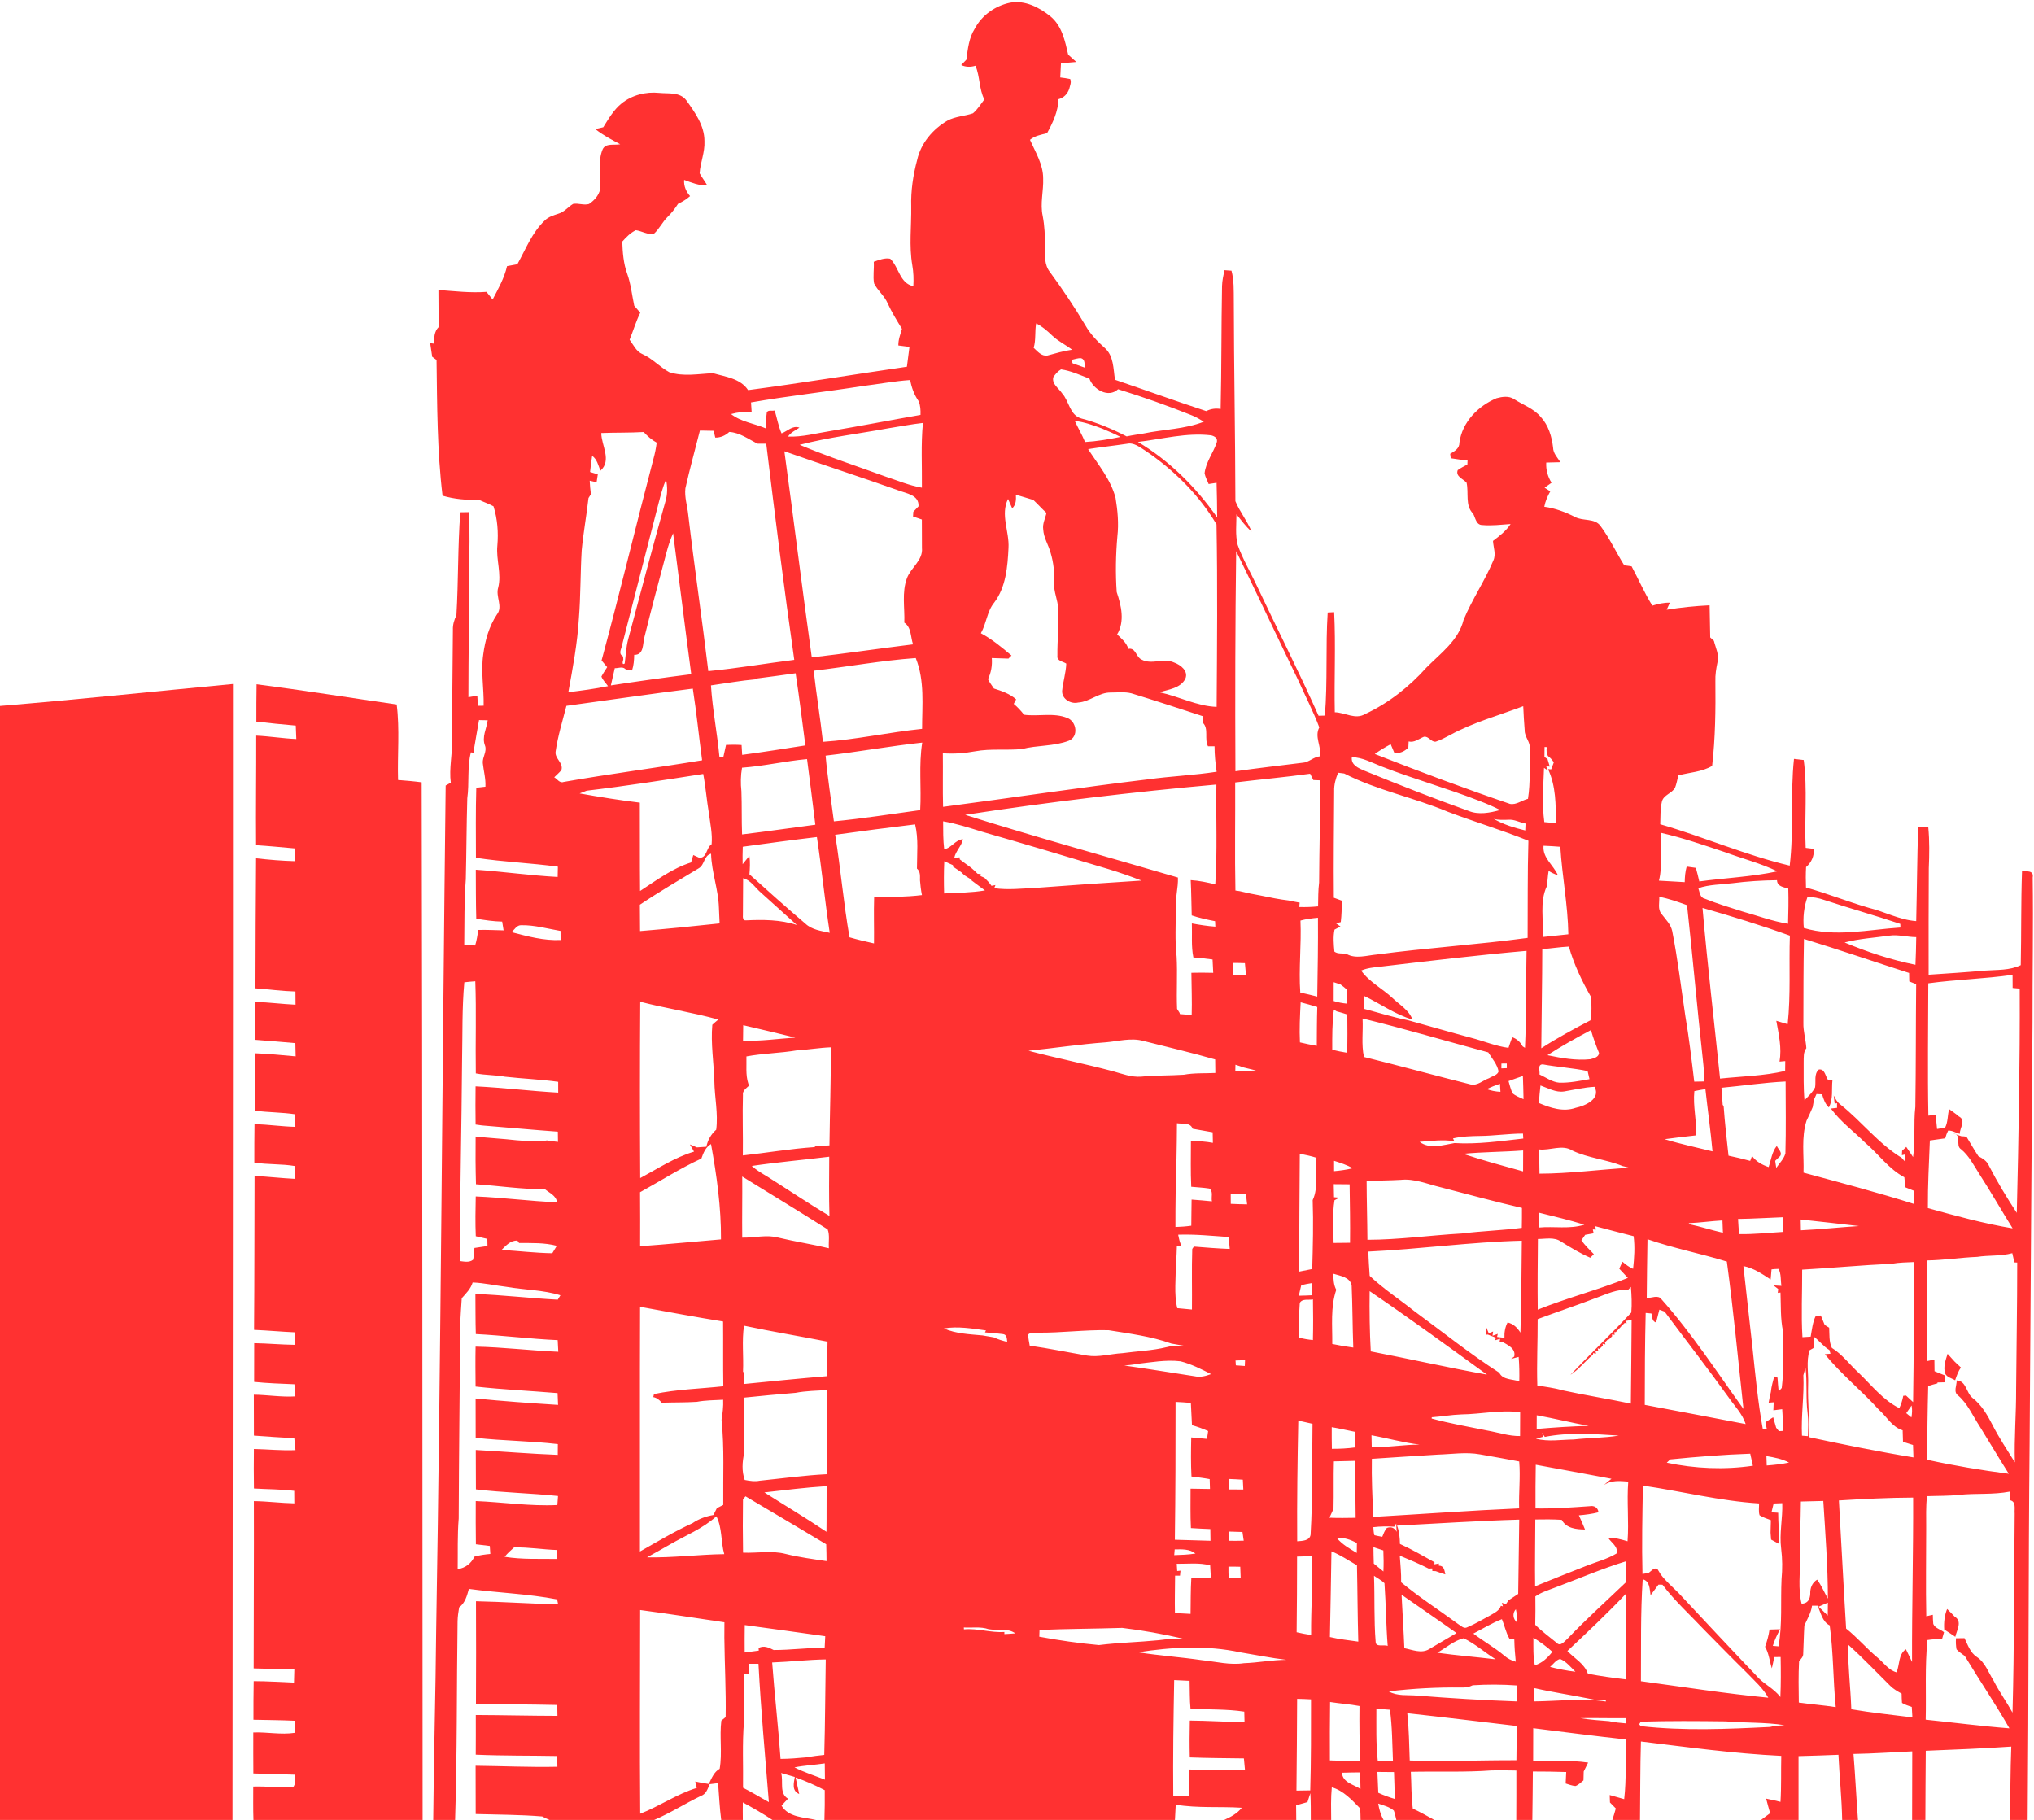
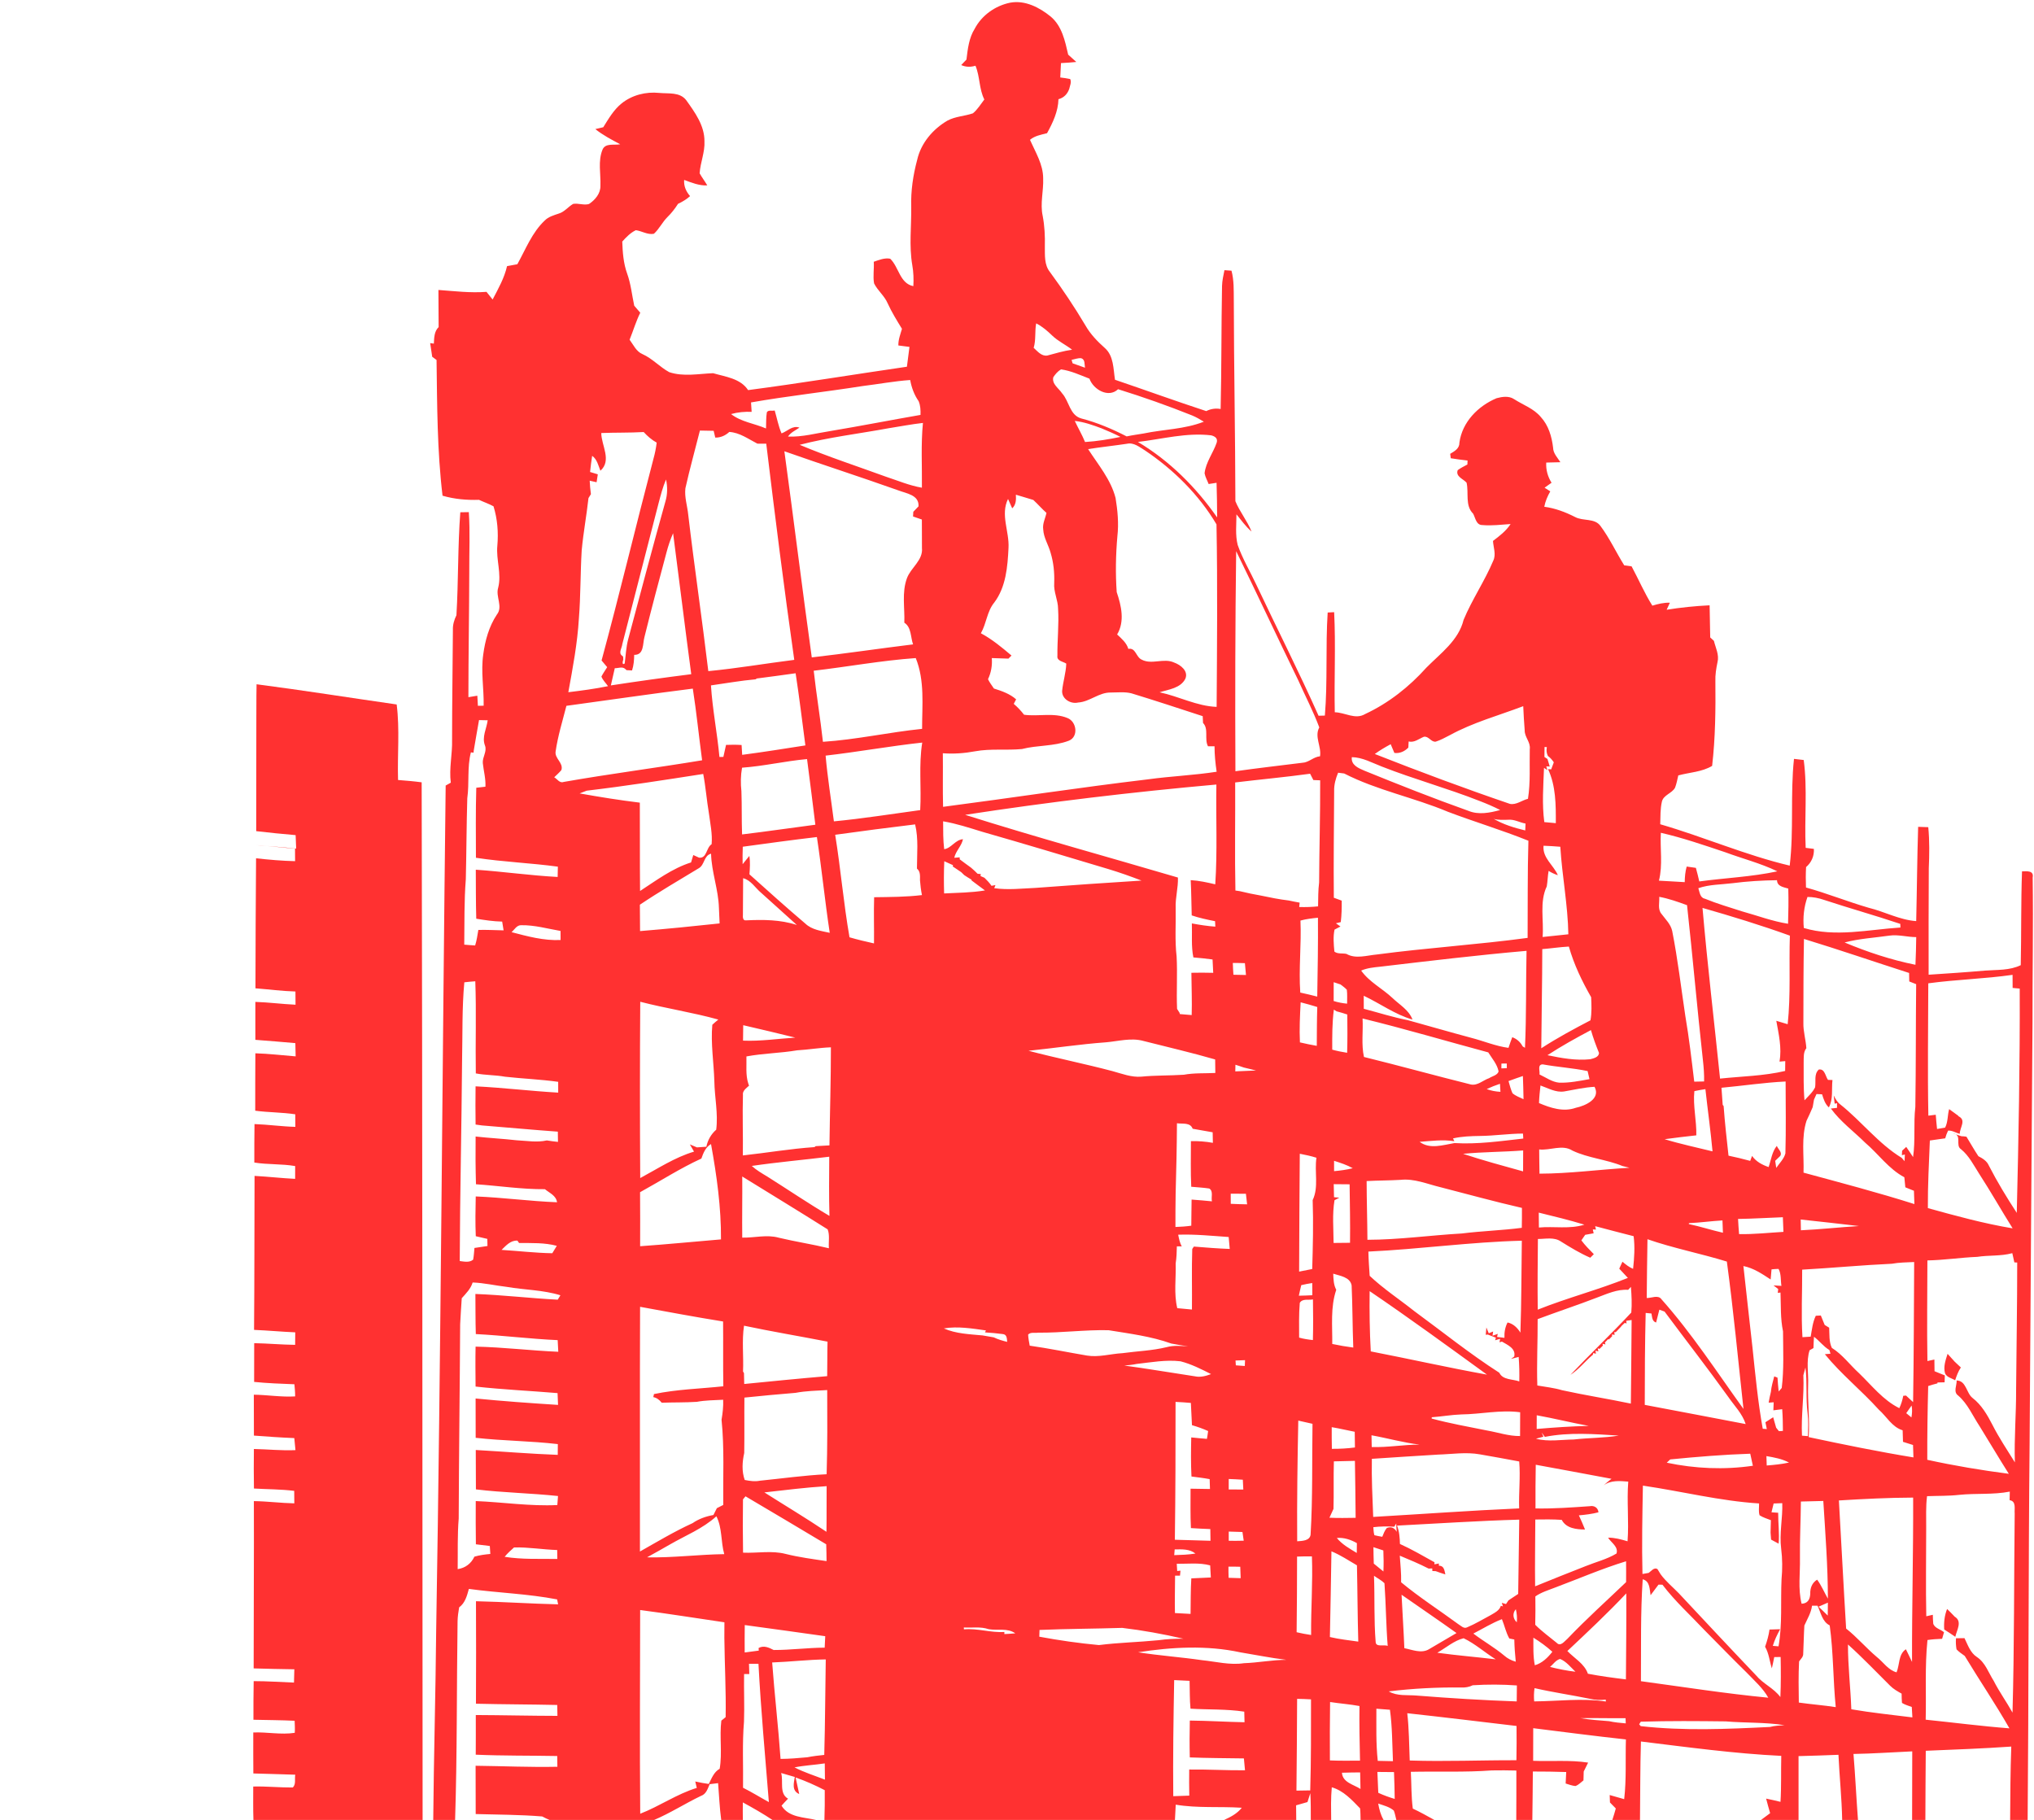
<svg xmlns="http://www.w3.org/2000/svg" fill="#ff3131" height="778.4" preserveAspectRatio="xMidYMid meet" version="1" viewBox="0.0 -0.9 869.9 778.4" width="869.9" zoomAndPan="magnify">
  <g id="change1_1">
    <path d="M416.86,11.401C419.89,5.631,425.66,1.551,432,0.251 c6.35-1.19,12.54,2.02,17.33,5.91c4.85,4.03,6.17,10.47,7.51,16.31 C458,23.491,459.17,24.541,460.31,25.601c-2.18,0.22-4.37,0.38-6.55,0.48 c-0.08,2.05-0.18,4.1-0.31,6.15c1.42,0.16,2.84,0.38,4.25,0.67 c0.64,1.4-0.11,2.83-0.41,4.21c-0.77,2.21-2.31,3.81-4.61,4.42 c-0.11,5.18-2.43,10.09-4.88,14.54C445.25,56.721,442.58,57.161,440.5,58.901 c2.35,5.31,5.66,10.53,5.64,16.53c0.21,5.34-1.36,10.7-0.2,16.01 c0.82,4.3,1.03,8.68,0.92,13.05c0.05,3.73-0.31,7.89,2.2,10.98 c5.41,7.37,10.5,14.97,15.17,22.83c2.11,3.71,5.08,6.78,8.24,9.6 c3.89,3.4,3.65,8.94,4.39,13.62c13.02,4.42,25.95,9.12,39.02,13.4 c1.92-0.97,4.02-1.28,6.16-0.9c0.41-17.53,0.27-35.08,0.6-52.61 c0.06-2.3,0.58-4.53,1.03-6.76c0.75,0.05,2.26,0.16,3.01,0.21 c1.1,4.11,0.95,8.4,0.99,12.62c0.05,28.66,0.62,57.31,0.68,85.96 c1.83,4.53,5.09,8.41,6.92,12.99c-2.51-2.14-4.4-4.84-6.47-7.36 c0,4.35-0.55,8.82,0.53,13.09c2.07,5.91,5.31,11.32,7.96,16.98 c8.83,18.72,18.2,37.17,26.63,56.07c0.68-0.02,2.02-0.06,2.7-0.07 c1.22-14.66,0.25-29.41,1.2-44.08c0.91-0.05,1.84-0.1,2.77-0.14 c0.71,14.25-0.03,28.54,0.27,42.8c4.38,0.08,8.79,3.29,12.98,0.76 c10-4.66,18.87-11.66,26.21-19.86c6.04-6.11,13.75-11.61,15.89-20.4 c3.63-8.73,9.04-16.62,12.71-25.34c1.28-2.71,0.03-5.65-0.13-8.44 c2.78-2.1,5.6-4.25,7.53-7.22c-4.03,0.27-8.07,0.8-12.1,0.43 c-2.64,0.02-2.94-3.09-3.93-4.87c-3.53-3.47-1.78-8.88-2.8-13.25 c-1.44-1.65-4.8-2.61-3.79-5.36c1.28-0.95,2.73-1.65,4.14-2.41 c0.01-0.42,0.05-1.27,0.07-1.7c-2.41-0.27-4.8-0.59-7.18-0.98 c-0.06-0.47-0.19-1.42-0.25-1.89c1.89-1.12,4.02-2.28,3.95-4.82 c1.21-8.8,7.98-15.64,15.91-18.97c2.4-0.65,5.26-1.07,7.46,0.4 c3.85,2.49,8.45,4.02,11.45,7.66c3.29,3.56,4.68,8.37,5.24,13.08 c0.04,2.48,1.89,4.27,3.13,6.24c-2.03,0.07-4.04,0.1-6.06,0.15 c-0.18,3.08,0.64,6.02,2.27,8.63c-1,0.71-2,1.41-2.98,2.12 c0.61,0.39,1.83,1.18,2.44,1.57c-1.19,2.06-2.11,4.24-2.57,6.58 c4.62,0.61,8.99,2.26,13.13,4.36c3.41,1.89,8.37,0.38,10.89,3.83 c3.94,5.27,6.69,11.3,10.18,16.87c1.04,0.14,2.09,0.28,3.15,0.43 c3,5.58,5.5,11.44,8.87,16.81c2.44-0.73,4.92-1.36,7.49-1.25 c-0.46,0.99-0.92,1.99-1.37,3c6.07-0.98,12.22-1.6,18.37-1.9 c0.12,4.58,0.16,9.16,0.26,13.74c0.4,0.37,1.19,1.1,1.58,1.46 c0.72,2.98,2.33,5.95,1.54,9.1c-0.56,2.7-1.02,5.44-0.91,8.22 c0.12,12.06,0,24.18-1.39,36.16c-4.37,2.62-9.65,2.76-14.47,4.07 c-0.42,1.76-0.73,3.56-1.39,5.26c-1.33,2.45-4.93,3.06-5.62,5.94 c-0.72,3.17-0.61,6.45-0.71,9.69c18.61,5.39,36.51,13.24,55.37,17.69 c1.82-15.14,0.21-30.49,1.83-45.65c1.38,0.14,2.77,0.31,4.16,0.48 c1.66,12.44,0.24,25.06,0.84,37.57c1.16,0.13,2.33,0.28,3.51,0.44 c0.17,3.03-1.02,5.81-3.34,7.78c-0.16,2.91-0.16,5.82-0.04,8.74 c9.06,2.51,17.8,6.05,26.83,8.67c6.84,1.67,13.2,5.2,20.31,5.7 c0.32-13.44,0.4-26.89,0.83-40.32c1.43,0.03,2.88,0.08,4.33,0.15 c0.57,5.85,0.47,11.74,0.22,17.61c-0.07,15.16-0.12,30.33-0.07,45.49 c8.03-0.53,16.07-1.06,24.1-1.76c5.14-0.4,10.53,0,15.3-2.33 c0.28-13.37,0.07-26.75,0.54-40.12c1.98-0.03,5.15-0.47,4.56,2.61 c0.28,20.7-0.11,41.41-0.07,62.11c-0.49,60-0.79,120.02-1.24,180 c-0.54,53.65-0.37,107.33-0.84,160.99h-7.49 c0.08-10.47,0.1-20.93,0.49-31.39C848,746.932,835.8,747.372,823.61,747.881 c-0.12,9.86-0.1,19.72-0.17,29.59h-5.67 c-0.01-9.78,0.02-19.56,0.06-29.34c-8.38,0.36-16.74,0.98-25.13,1.11 c0.77,9.4,1.21,18.82,1.92,28.23h-6.76 c-0.18-9.31-1.16-18.57-1.59-27.87c-5.69,0.21-11.38,0.44-17.07,0.56 c0,9.1,0.03,18.2,0,27.31h-16.06c1.3-0.96,2.59-1.94,3.91-2.9 c-0.58-2.07-1.2-4.15-1.71-6.23c2.04,0.41,4.1,0.87,6.14,1.38 c0.41-6.55,0.17-13.11,0.33-19.66c-20.1-0.97-40.06-3.72-60.02-6.15 c-0.34,11.18-0.26,22.37-0.4,33.56h-11.83 c0.55-1.64,1.03-3.28,1.49-4.92c-0.85-0.86-1.68-1.71-2.5-2.55 c-0.05-1.08-0.09-2.14-0.12-3.19c2.05,0.61,4.11,1.19,6.2,1.76 c0.99-8.48,0.49-17.03,0.74-25.54c-13.24-1.44-26.43-3.16-39.64-4.81 c-0.04,4.64-0.04,9.29-0.03,13.95c7.83,0.33,15.73-0.43,23.51,0.77 c-0.62,1.27-1.24,2.54-1.89,3.81c-0.06,1.25-0.09,2.51-0.1,3.79 c-1.11,0.85-2.09,1.95-3.43,2.42c-1.46-0.12-2.82-0.67-4.19-1.08 c0.06-1.65,0.15-3.28,0.24-4.91c-4.76-0.17-9.52-0.22-14.27-0.22 c-0.06,6.9-0.11,13.81-0.22,20.72h-6.87 c-0.01-7.05,0.11-14.1,0.04-21.14c-3.51-0.09-7.01-0.12-10.51-0.05 c-11.51,0.86-23.09,0.34-34.62,0.6c0.29,5.24,0.15,10.51,0.84,15.73 c3.15,1.46,6.18,3.18,9.23,4.86h-16.27c-0.36-1.36-0.57-2.72-1.07-4 c-1.88-1.64-4.4-2.21-6.69-3.01c0.43,2.42,1.04,4.86,2.31,7.01 h-9.85c-0.06-1.66-0.01-3.32-0.21-4.95 c-3.5-3.6-7.1-7.6-12.1-9.02c-0.44,4.64-0.31,9.31-0.26,13.97 h-8.72c0.01-3.83,0.01-7.65-0.19-11.46 c-0.42,1.26-0.83,2.52-1.23,3.81c-1.62,0.48-3.25,0.92-4.86,1.39 c0.01,2.08,0.03,4.17,0.06,6.26h-30.86 c2.82-1.27,5.63-2.74,7.57-5.22c-9.42-0.62-18.9,0.25-28.25-1.32 c-0.13,2.17-0.23,4.35-0.34,6.54H352.59c0.15-4.25,0.17-8.5,0.14-12.74 c-4.03-2.08-8.18-3.94-12.47-5.43c0.51,2.37,1.04,4.68,1.55,7.08 c-3.28-1.39-2.31-4.69-1.89-7.3c-1.94-0.59-3.89-1.16-5.84-1.69 c1.06,3.62-0.94,8.74,2.95,10.98c-0.95,0.97-1.88,1.97-2.78,2.99 c3.07,5.1,9.67,4.91,14.82,6.11h-18.69 c-4.09-2.73-8.36-5.16-12.68-7.51c-0.04,2.49-0.04,5,0,7.51h-9.25 c-0.69-5.23-0.91-10.5-1.33-15.75c-1.21,0.13-2.41,0.28-3.61,0.45 c-0.83,1.92-1.48,4.26-3.71,5c-6.78,3.26-13.14,7.37-20.06,10.3 h-44.7c-1.08-0.45-2.13-0.95-3.15-1.5 c-9.46-0.78-18.96-0.76-28.44-1.03c-0.03-6.88-0.04-13.77-0.04-20.65 c11.66,0.13,23.31,0.68,34.97,0.43c-0.02-1.55-0.04-3.08-0.06-4.6 c-11.62-0.22-23.24-0.06-34.85-0.57c0-5.65,0.08-11.31,0.02-16.96 c11.64,0.05,23.28,0.34,34.92,0.36c-0.03-1.56-0.06-3.11-0.09-4.66 c-11.59-0.26-23.18-0.25-34.76-0.54c0.05-14.61,0.11-29.22,0.01-43.83 c11.72,0.26,23.41,1.06,35.13,1.33c-0.1-0.53-0.31-1.59-0.42-2.11 c-12.46-2.41-25.19-2.78-37.75-4.49c-0.8,2.91-1.58,6-4.16,7.89 c-0.33,1.96-0.63,3.93-0.67,5.93c-0.41,28.34-0.15,56.68-1.06,85 h-9.35c0.23-27.01,1.02-54.01,1.26-81.02 c2.04-120.45,2.61-240.93,4.06-361.39c0.55-0.31,1.64-0.91,2.19-1.22 c-0.79-6.13,0.72-12.19,0.55-18.32c0-15.68,0.25-31.36,0.35-47.04 c-0.09-2.2,0.57-4.31,1.51-6.26c0.87-14.66,0.55-29.38,1.66-44.03 c1.21-0.03,2.43-0.05,3.64-0.06c0.57,8.44,0.15,16.9,0.19,25.35 c-0.04,17.93-0.37,35.86-0.37,53.79c1.27-0.22,2.54-0.43,3.82-0.63 c0.08,1.43,0.16,2.87,0.24,4.32c0.62-0.01,1.85-0.03,2.46-0.04 c0.15-7.32-1.24-14.64-0.17-21.93c0.79-5.97,2.47-12,5.83-17.05 c2.72-3.4-0.63-7.68,0.55-11.47c1.54-5.99-0.94-11.98-0.35-18.01 c0.49-5.64,0.05-11.4-1.64-16.82c-1.99-1.09-4.16-1.81-6.21-2.77 c-5.25,0.16-10.53-0.28-15.59-1.77c-2.31-19.24-2.3-38.69-2.56-58.05 c-0.47-0.34-1.39-1.02-1.86-1.36c-0.28-1.95-0.57-3.9-0.87-5.85 c0.4,0.06,1.19,0.17,1.58,0.22c0.13-2.49,0.12-5.19,2.04-7.08 c-0.01-5.29-0.06-10.58-0.09-15.87c6.85,0.5,13.68,1.34,20.56,0.81 c0.86,1.1,1.73,2.19,2.62,3.27c2.41-4.6,5-9.16,6.17-14.27 c1.47-0.28,2.93-0.55,4.4-0.81c3.57-6.41,6.28-13.57,11.71-18.69 c1.6-1.63,3.84-2.24,5.93-2.95c2.48-0.7,4.06-2.91,6.23-4.17 c2.25-0.38,4.58,0.69,6.77,0.05c2.61-1.73,4.99-4.5,4.89-7.81 c0.2-5.14-1.12-10.51,0.9-15.45C258.93,60.141,262.75,61.311,265.25,60.801 c-3.67-1.95-7.39-3.88-10.64-6.49c0.85-0.2,2.54-0.59,3.39-0.79 c2.28-3.64,4.47-7.47,7.86-10.2c4.48-3.6,10.41-5.07,16.08-4.48 c3.95,0.4,8.77-0.48,11.54,3.11c3.72,5.2,7.83,10.83,7.8,17.53 c0.25,4.7-1.77,9.12-2.06,13.75c0.99,1.78,2.24,3.4,3.27,5.16 c-3.48,0.18-6.7-1.17-9.89-2.34c-0.22,2.64,0.83,4.97,2.53,6.93 c-1.53,1.38-3.29,2.43-5.15,3.29c-1.3,2.05-2.79,3.97-4.53,5.67 c-2.19,2.17-3.5,5.07-5.79,7.14c-2.68,0.53-5.12-1.18-7.72-1.53 c-2.29,1.08-4.13,3-5.81,4.86c0.16,4.62,0.5,9.34,2.1,13.73 c1.59,4.42,2.04,9.13,3.02,13.71c0.87,0.98,1.73,1.98,2.58,2.99 c-1.84,3.72-3,7.71-4.56,11.55c1.65,2.2,2.82,5.04,5.53,6.17 c4.24,1.9,7.37,5.5,11.41,7.7c6.08,2.03,12.54,0.69,18.77,0.45 c5.28,1.54,11.68,2.22,14.97,7.23c22.69-2.98,45.28-6.71,67.92-10 c0.39-2.83,0.76-5.65,1.09-8.48c-1.59-0.19-3.17-0.38-4.75-0.61 c-0.06-2.48,0.87-4.78,1.54-7.12c-2.18-3.56-4.38-7.11-6.12-10.92 c-1.37-3.22-4.27-5.41-5.8-8.5c-0.56-3.05,0.07-6.18-0.14-9.26 c2.25-0.76,4.6-1.77,7.04-1.3c3.73,3.59,4.08,10.58,9.89,11.73 c0.18-3,0.07-6.02-0.45-8.97c-1.43-8.28-0.33-16.68-0.46-25.01 c-0.2-6.76,0.8-13.51,2.55-20.03c1.61-7.17,6.71-13.16,12.97-16.8 c3.37-1.81,7.32-1.88,10.88-3.11c1.98-1.65,3.32-3.9,4.87-5.92 c-2.3-4.53-1.83-9.78-3.79-14.43c-2.07,0.62-4.14,0.61-6.1-0.29 c0.56-0.59,1.68-1.76,2.24-2.34 C413.89,20.061,414.38,15.351,416.86,11.401 M443.15,137.401 c-0.65,3.46-0.04,7.05-1.07,10.46c1.64,1.47,3.36,3.71,5.86,3.29 c3.5-0.94,6.97-1.98,10.57-2.48c-2.77-2.17-6.03-3.64-8.56-6.11 C447.89,140.581,445.72,138.691,443.15,137.401 M458.29,153.011 c0.11,0.37,0.33,1.1,0.44,1.47c1.76,0.62,3.52,1.28,5.3,1.88 c-0.27-1.45,0.13-3.51-1.64-4.07 C460.98,152.191,459.64,152.741,458.29,153.011 M450.46,160.461 c-0.65,2.94,2.36,4.69,3.77,6.85c3.07,3.37,3.23,9.39,8.26,10.77 c6.75,1.74,13.17,4.48,19.36,7.66c2.38-0.51,4.8-0.84,7.21-1.24 c8.58-1.8,17.57-1.8,25.8-5.05c-1.62-0.98-3.26-1.95-5.01-2.67 c-10.4-4.16-20.97-7.9-31.67-11.22c-4.14,3.92-10.6,0.12-12.25-4.52 c-3.97-1.53-7.92-3.38-12.14-3.97 C452.39,157.871,451.33,159.131,450.46,160.461 M368.96,164.201 c-15.89,2.51-31.92,4.23-47.76,7.01c0.08,1.34,0.17,2.68,0.26,4.02 c-2.97-0.1-5.94,0.15-8.8,0.96c4.27,3.36,10.03,4.02,14.95,6.16 c0.09-2.3-0.02-4.62,0.35-6.9c0.6-1.16,2.29-0.48,3.36-0.8 c0.98,3.27,1.56,6.66,2.93,9.8c2.58-0.95,4.67-3.54,7.66-2.46 c-1.72,1.17-3.71,2.04-4.9,3.83c6.1,0.24,12.03-1.43,18-2.35 c12.92-2.16,25.77-4.68,38.67-6.92c0.06-2-0.01-4.03-0.81-5.89 c-1.88-2.7-3.03-5.81-3.6-9.03 C382.45,162.101,375.74,163.381,368.96,164.201 M459.66,179.121 c1.41,3.03,3.12,5.92,4.39,9.02c5.09-0.3,10.14-1.14,15.14-2.18 c-2.61-1.36-5.31-2.51-8.02-3.64 C467.44,180.911,463.64,179.561,459.66,179.121 M379.94,182.271 c-12.65,2.33-25.48,3.83-37.94,7.07 c12.05,5.06,24.51,9.12,36.79,13.6c5.13,1.68,10.14,3.83,15.49,4.74 c0.1-9.24-0.46-18.49,0.44-27.7 C389.76,180.541,384.86,181.501,379.94,182.271 M299.34,183.241 c-2.06,8.24-4.37,16.41-6.21,24.7c-0.45,3.78,0.84,7.52,1.21,11.27 c2.63,22.34,5.92,44.59,8.59,66.92c12.31-1.17,24.5-3.28,36.76-4.82 c-4.38-30.77-8.25-61.6-11.98-92.45c-1.27-0.01-2.53-0.02-3.79-0.02 c-3.88-1.98-7.51-4.72-12.02-5.01c-1.67,1.55-3.69,2.46-6,2.42 c-0.17-0.72-0.51-2.18-0.68-2.9 C303.25,183.301,301.29,183.271,299.34,183.241 M257.15,184.301 c0.03,5.29,4.62,11.7-0.37,16.13c-0.9-2.28-1.41-4.87-3.53-6.38 c-0.38,2.29-0.62,4.6-0.89,6.91c1.1,0.32,2.2,0.66,3.31,1 c-0.17,1.13-0.35,2.26-0.52,3.39c-0.74-0.17-2.21-0.5-2.95-0.67 c0.09,1.93,0.26,3.85,0.52,5.77c-0.26,0.42-0.78,1.25-1.04,1.67 c-0.82,7.47-2.21,14.87-2.9,22.35c-0.58,9.7-0.43,19.44-1.2,29.13 c-0.63,10.63-2.61,21.1-4.52,31.55c5.69-0.69,11.37-1.44,16.98-2.59 c-0.96-1.36-2.23-2.54-2.83-4.11c0.73-1.4,1.64-2.69,2.47-4.02 c-0.8-0.96-1.6-1.9-2.4-2.85c7.76-28.63,14.64-57.51,22.18-86.21 c0.64-2.28,1.11-4.61,1.39-6.96c-2.12-1.18-3.94-2.76-5.56-4.53 C269.25,184.221,263.19,184.061,257.15,184.301 M486.66,188.111 c13.55,8.06,24.88,19.42,33.89,32.29c0.01-4.95-0.13-9.88-0.25-14.82 c-1.14,0.17-2.27,0.34-3.39,0.53c-0.58-1.54-1.44-2.98-1.74-4.61 c0.56-4.75,3.65-8.64,5.18-13.07c0.58-1.88-0.74-2.71-2.33-3.14 C507.47,184.021,497.08,186.891,486.66,188.111 M465.36,191.171 c4.32,6.7,9.74,13.05,11.75,20.92c0.88,5.39,1.4,10.92,0.77,16.38 c-0.7,7.92-0.84,15.95-0.29,23.86c1.96,5.8,3.54,12.49,0.18,18.12 c1.91,1.79,4.02,3.54,4.8,6.17c3.19-0.62,3.24,3.5,5.68,4.58 c4.3,2.33,9.47-0.81,13.9,1.26c2.77,0.98,6.24,3.65,4.78,6.97 c-2.07,4.03-7.12,4.52-11,5.75c8.23,1.73,15.9,5.93,24.4,6.24 C520.5,275.401,520.75,249.371,520.27,223.361c-7.52-12.7-18.36-23.4-30.57-31.61 c-2.34-1.41-4.79-3.53-7.72-2.86 C476.45,189.721,470.88,190.301,465.36,191.171 M335.46,192.101 c4.02,29.37,7.63,58.8,11.72,88.16c14.46-1.65,28.87-3.8,43.32-5.57 c-1.11-3.1-0.67-7.31-3.74-9.28c0.24-6.34-1.14-12.93,1.13-19.04 c1.69-4.55,6.96-7.64,6.41-12.95c0.05-4.05-0.08-8.09-0.04-12.13 c-1.27-0.42-2.52-0.86-3.77-1.3c0.03-0.5,0.08-1.5,0.11-2 c0.74-0.78,1.48-1.56,2.23-2.33c0.32-4.89-5.17-5.5-8.62-6.83 C368.02,203.071,351.66,197.821,335.46,192.101 M284.85,204.171 c-1.42,3.3-2.31,6.79-3.22,10.26c-5.23,20.04-10.26,40.12-15.48,60.15 c-0.12,1.52-1.73,3.7-0.19,4.89l0.53,0.44 c0.02,0.32,0.06,0.97,0.08,1.29c-0.26,0.62-0.68,2.58,0.6,1.67 c0.46-3.44,0.59-6.94,1.47-10.3c5.25-19.67,10.44-39.35,15.93-58.95 C285.51,210.541,285.52,207.291,284.85,204.171 M434.47,210.681 c0.12,2.1,0.1,4.27-1.57,5.83c-0.6-1.34-1.2-2.68-1.78-4.02 c-3.34,6.77,0.6,13.92,0.2,20.96c-0.39,8.04-1.09,16.74-6.12,23.38 c-3.11,3.78-3.29,8.94-5.7,13.1c4.79,2.57,8.96,6.03,13.09,9.53 c-0.33,0.33-0.98,0.99-1.3,1.32c-2.38-0.1-4.75-0.17-7.12-0.23 c0.25,3.13-0.27,6.2-1.62,9.03c0.67,1.42,1.66,2.68,2.53,3.99 c3.35,1.05,6.84,2.26,9.5,4.63c-0.25,0.48-0.77,1.45-1.02,1.93 c1.63,1.38,3.09,2.95,4.41,4.65c6.14,0.85,12.68-1.03,18.53,1.4 c3.98,1.5,4.86,8.02,0.63,9.7c-6.4,2.48-13.47,1.86-20.07,3.57 c-6.64,0.63-13.38-0.25-19.99,0.96c-4.56,0.85-9.21,1.2-13.84,0.84 c0.1,7.63-0.1,15.28,0.1,22.92c29.22-3.81,58.36-8.28,87.63-11.76 c9.76-1.35,19.64-1.73,29.37-3.25c-0.53-3.61-0.91-7.24-0.9-10.89 c-0.7,0-2.11-0.01-2.81-0.01c-1.63-3.13,0.42-7.4-2.11-9.96 c-0.06-0.98-0.1-1.95-0.14-2.91c-10.14-3.3-20.26-6.66-30.46-9.76 c-2.88-0.73-5.89-0.35-8.82-0.35c-5.1-0.11-9,3.97-14.03,4.28 c-3.14,0.75-7-1.54-6.81-5.01c0.38-3.91,1.63-7.69,1.77-11.63 c-1.39-0.95-4.13-1.1-3.79-3.36c-0.08-6.68,0.7-13.35,0.29-20.03 c-0.01-3.79-1.98-7.29-1.66-11.1c0.16-4.36-0.27-8.74-1.54-12.91 c-0.91-3.38-2.98-6.42-3.16-9.99c-0.38-2.47,0.9-4.72,1.39-7.07 c-1.97-1.75-3.69-3.76-5.63-5.54 C439.46,212.101,436.93,211.471,434.47,210.681 M287.87,227.151 c-1.17,2.68-2.1,5.45-2.84,8.28c-3.23,12.02-6.43,24.06-9.42,36.15 c-0.79,2.85-0.11,7.69-4.38,7.59c-0.03,2.25-0.21,4.52-0.92,6.67 c-0.59-0.03-1.78-0.09-2.37-0.13l-0.6-0.57 c-1.27-1.07-2.97-0.19-4.41-0.27c-0.57,2.45-1.13,4.91-1.68,7.37 c11.43-1.75,22.9-3.35,34.38-4.8 C292.93,267.361,290.51,247.241,287.87,227.151 M528.68,234.821 c-0.41,31.37-0.46,62.75-0.32,94.13c9.51-1.34,19.05-2.43,28.58-3.62 c2.82-0.1,4.79-2.54,7.61-2.78c0.67-4.23-2.5-8.36-0.32-12.35 c-2.57-6.88-5.99-13.39-8.97-20.09 C546.33,271.711,537.66,253.191,528.68,234.821 M348.01,285.961 c1.12,10.15,2.82,20.24,3.94,30.4c14.22-0.92,28.22-4.09,42.41-5.54 c-0.01-10.15,1.19-20.61-2.71-30.27 C377.03,281.581,362.57,284.261,348.01,285.961 M323.68,289.281l-0.54,0.35 c-6.4,0.56-12.72,1.72-19.08,2.6c0.65,10.27,2.68,20.39,3.63,30.62 c0.42-0.01,1.26-0.03,1.68-0.04c0.36-1.71,0.74-3.43,1.14-5.13 c2.21-0.09,4.43-0.11,6.65,0.05c0.09,1.39,0.17,2.79,0.25,4.2 c9.03-1.18,18.03-2.63,27.03-4.03c-1.34-10.29-2.6-20.6-4.17-30.86 C334.75,287.851,329.21,288.541,323.68,289.281 M242.24,300.971 c-1.65,6.47-3.66,12.89-4.61,19.52c-0.51,2.97,3.43,4.87,2.47,7.94 c-0.91,1.14-2.03,2.08-3.07,3.1c1.26,0.68,2.31,2.64,3.99,2 c19.69-3.47,39.54-6,59.26-9.27c-1.38-10.21-2.39-20.47-3.98-30.65 C278.25,295.861,260.26,298.531,242.24,300.971 M620.14,313.481 c-2,1.01-3.97,2.14-6.12,2.82c-1.98,0.25-3.02-2.49-5.06-2.09 c-2.13,0.85-4.05,2.61-6.51,2.01c-0.03,0.65-0.1,1.96-0.13,2.62 c-1.62,1.63-3.64,2.56-5.97,2.28c-0.55-1.25-1.07-2.49-1.58-3.73 c-2.35,1.25-4.64,2.62-6.8,4.18c19.1,7.52,38.35,14.71,57.78,21.33 c2.7,0.57,5.15-1.55,7.73-2.16c1.12-7.02,0.61-14.16,0.77-21.23 c0.43-2.99-2.24-5.15-2.17-8.06c-0.27-3.44-0.48-6.89-0.62-10.33 C640.98,305.101,630.03,308.061,620.14,313.481 M204.87,307.071 c-0.74,4.36-1.56,8.71-2.27,13.09l-0.07,0.85l-1.14-0.14 c-1.65,6.42-0.63,13.11-1.54,19.63 c-0.34,11.54-0.35,23.1-0.63,34.64 c-0.73,9.3-0.55,18.64-0.67,27.97c1.55,0.12,3.1,0.28,4.66,0.35 c0.68-2.16,0.99-4.42,1.37-6.64c3.6-0.1,7.2,0.11,10.8,0.18 c-0.2-1.27-0.4-2.51-0.61-3.75c-3.73-0.07-7.41-0.63-11.08-1.23 c-0.2-6.98-0.15-13.97-0.2-20.96c11.69,0.81,23.31,2.48,35.01,3.1 c0.02-1.1,0.07-3.3,0.09-4.4c-11.63-1.59-23.42-2.02-35.04-3.8 c-0.02-9.99-0.14-19.97,0.15-29.95c1.3-0.16,2.6-0.31,3.91-0.45 c0.19-3.42-0.77-6.72-1.12-10.09c-0.22-2.59,1.9-4.97,0.93-7.52 c-1.42-3.64,0.7-7.21,1.16-10.8 C207.66,307.131,205.8,307.091,204.87,307.071 M353.1,322.271 c0.82,9.41,2.34,18.74,3.54,28.11c12.35-1.17,24.61-3.15,36.91-4.81 c0.56-9.62-0.67-19.32,0.87-28.88 C380.6,318.191,366.91,320.681,353.1,322.271 M660.57,318.581 c-0.02,1.41-0.04,2.83-0.05,4.26c0.33,0.22,0.98,0.66,1.31,0.87 c0.24,0.81,0.73,2.43,0.97,3.24l-1.48-0.1l0.44,1.6l-1.42-0.95 c-0.28,7.74-0.91,15.49,0.13,23.2c1.63,0.14,3.27,0.29,4.92,0.45 c0.03-7.8,0.05-15.89-3.32-23.11l1.34,0.1c0.28-0.75,0.84-2.25,1.12-3 c-0.69-1.06-1.51-2-2.53-2.73c-0.57-1.14-0.72-2.41-0.45-3.79 C661.31,318.611,660.82,318.591,660.57,318.581 M578.15,322.921 c-0.44,3.39,2.87,4.72,5.4,5.8C598.26,334.711,613.04,340.551,628,345.881 c4.39,1.82,9.19,0.85,13.6-0.35c-2.88-1.47-5.84-2.73-8.84-3.88 c-13.75-5.42-28.04-9.31-41.79-14.71 C586.78,325.341,582.73,323.001,578.15,322.921 M317.36,327.431 c-0.6,3.32-0.64,6.7-0.27,10.06c0.23,6.15,0.05,12.32,0.28,18.48 c10.46-1.24,20.89-2.8,31.34-4.15c-1.14-9.37-2.33-18.72-3.55-28.07 C335.85,324.581,326.7,326.761,317.36,327.431 M250.92,337.261 c-0.76,0.29-2.27,0.88-3.03,1.17c8.55,1.52,17.13,2.91,25.75,3.95 c0.08,12.59-0.03,25.18,0.1,37.78c6.97-4.54,13.79-9.68,21.81-12.21 c0.3-1.08,0.63-2.12,0.95-3.17c0.62,0.28,1.84,0.84,2.45,1.12 c3.41,0.42,3.02-4.24,5.4-5.76c0.38-4.43-0.6-8.79-1.16-13.15 c-0.96-5.61-1.37-11.3-2.44-16.88 C284.17,332.691,267.58,335.291,250.92,337.261 M528.26,333.741 c0.08,15.41-0.22,30.82,0.1,46.22c0.46,0.07,1.39,0.2,1.85,0.27 c2.97,0.74,5.97,1.35,8.99,1.88c3.97,0.84,7.95,1.64,11.99,2.12 c1.54,0.34,3.09,0.64,4.65,0.91c-0.05,0.47-0.14,1.41-0.19,1.87 c2.68,0.1,5.38-0.01,8.06-0.27c0.09-3.41,0-6.83,0.45-10.21 c0.07-14.57,0.51-29.13,0.45-43.7c-0.73-0.03-2.18-0.09-2.91-0.12 c-0.47-0.9-0.94-1.8-1.39-2.7 C549.66,331.481,538.93,332.451,528.26,333.741 M572.28,329.581 c-1.04,2.5-1.78,5.15-1.69,7.88c-0.09,15.2-0.29,30.4-0.14,45.59 c1.12,0.41,2.24,0.83,3.37,1.24c0.04,3.06-0.03,6.13-0.4,9.18 c-0.52,0.13-1.56,0.38-2.08,0.51c0.63,0.46,1.28,0.91,1.94,1.37 L570.75,396.681c-0.65,3.06-0.35,6.29-0.06,9.4 c1.44,1.13,3.46,0.61,5.16,0.99c3.95,2.28,8.76,0.62,13.02,0.25 c21.43-2.85,43.04-4.21,64.46-7.1c0.1-13.85-0.08-27.7,0.34-41.55 c-11.31-4.56-23.02-8.05-34.42-12.38 c-14.54-6.13-30.29-9.16-44.37-16.38 C574,329.781,573.14,329.671,572.28,329.581 M412.78,347.591 c30.14,9.53,60.66,17.89,90.99,26.82c0.17,4.38-1.15,8.66-0.96,13.05 c0.13,6.89-0.4,13.82,0.4,20.7c0.41,7.46-0.12,14.95,0.2,22.42 c0.27,0.43,0.81,1.28,1.08,1.71l0.1,0.51 c1.68,0.13,3.37,0.28,5.07,0.43c0.18-6.03-0.08-12.06-0.13-18.09 c3.11-0.09,6.22-0.04,9.34,0.02c-0.08-1.91-0.17-3.81-0.29-5.71 c-2.73-0.37-5.47-0.65-8.2-0.88c-0.99-4.79-0.47-9.69-0.65-14.54 c3.32,0.62,6.67,1.14,10.04,1.38c-0.02-0.58-0.08-1.75-0.11-2.33 c-3.37-0.66-6.73-1.38-9.99-2.48c-0.16-5.03-0.16-10.06-0.43-15.08 c3.56,0.21,7.04,0.98,10.5,1.79c0.95-14.19,0.25-28.46,0.48-42.68 C484.29,337.841,448.44,342.111,412.78,347.591 M638.82,349.311 c4.18,2.43,8.82,3.83,13.5,4.96c0.03-0.99,0.07-1.97,0.12-2.95 c-2.48-0.42-4.77-1.86-7.33-1.63C643,349.751,640.86,349.881,638.82,349.311 M403.35,350.361c0.03,3.97-0.03,7.97,0.46,11.92 c3.02-0.38,4.74-4.03,8.03-4.27c-0.59,2.95-3.07,5.01-3.72,7.95 c0.58-0.04,1.74-0.14,2.31-0.19l0.03,0.85 c1.6,1.17,3.16,2.41,4.8,3.54c0.96,0.84,1.94,1.69,2.83,2.63 c0.34,0.04,1.04,0.11,1.38,0.14l-0.13,0.84 c0.42,0.18,1.26,0.55,1.68,0.73c1.08,1.08,2.19,2.15,3.02,3.45 c0.43-0.08,1.27-0.24,1.7-0.32l-0.53,1.33 c5.91,0.84,11.86,0.13,17.78-0.13c15.07-1.13,30.14-2.19,45.22-3.12 c-4.66-1.8-9.36-3.47-14.14-4.91c-17.98-5.4-35.96-10.8-54.01-15.97 C414.54,353.141,409.05,351.321,403.35,350.361 M357.19,356.121 c2.36,14.57,3.58,29.31,6.13,43.85c3.45,1,6.95,1.84,10.47,2.61 c0.09-6.58-0.16-13.17,0.06-19.75c6.83-0.1,13.66-0.09,20.45-0.92 c-0.43-2.09-0.67-4.21-0.84-6.32c0-1.79,0.25-3.73-1.3-5.01 c0-6.33,0.71-12.68-0.78-18.9C379.97,353.071,368.57,354.521,357.19,356.121 M710.31,355.271c-0.39,6.84,0.89,13.74-0.82,20.48 c3.67,0.27,7.36,0.35,11.03,0.63c0.03-2.25,0.23-4.5,0.84-6.67 c1.3,0.17,2.61,0.36,3.93,0.56c0.54,1.92,1.02,3.85,1.46,5.81 c11.12-1.52,22.41-1.96,33.39-4.33c-7.16-3.46-14.9-5.41-22.33-8.17 C728.73,360.541,719.65,357.411,710.31,355.271 M317.67,361.231 c-0.08,2.49-0.13,4.98-0.06,7.48c0.97-1.17,1.89-2.4,2.88-3.54 c0.41,2.6,0.23,5.24,0.03,7.86c7.9,7.09,15.8,14.2,23.9,21.07 c2.82,2.69,6.81,3.13,10.44,3.95c-2.07-13.62-3.42-27.34-5.49-40.96 C338.78,358.331,328.23,359.791,317.67,361.231 M660.14,360.811 c-0.51,5.23,4.26,8.25,6.13,12.6c-1.41-0.45-2.73-1.07-3.96-1.85 c-0.4,2.19-0.41,4.43-0.79,6.63c-3.19,6.74-1.19,14.46-1.78,21.65 c3.67-0.36,7.34-0.75,11.01-1.16c-0.21-12.54-2.67-24.93-3.44-37.44 C664.92,361.061,662.53,360.881,660.14,360.811 M298.87,370.421 c-8.45,5.12-17,10.1-25.21,15.61c0.02,3.76,0.06,7.52,0.08,11.28 c11.35-0.94,22.69-2.05,34.02-3.28c-0.11-2.2-0.18-4.41-0.29-6.6 c-0.21-7.88-3.17-15.34-3.36-23.22 C300.99,364.981,301.4,368.981,298.87,370.421 M403.85,367.431 c-0.21,4.59-0.2,9.19-0.07,13.78c5.83-0.31,11.69-0.31,17.47-1.29 c-1.95-1.4-3.82-2.87-5.74-4.28v-0.31 c-1.06-0.64-2.11-1.26-3.12-1.95c-0.32-0.31-0.96-0.93-1.28-1.25 c-1.22-0.81-2.41-1.67-3.63-2.45l0.1-0.56 C406.34,368.551,405.09,367.981,403.85,367.431 M317.82,374.691 c-0.06,5.26-0.06,10.52-0.09,15.78c-0.11,0.87,0.03,2.47,1.33,2.25 c7.31-0.34,14.69-0.33,21.73,1.98c-5.12-4.54-10.12-9.21-15.24-13.74 C322.99,378.851,321.21,375.561,317.82,374.691 M726.34,378.971 c0.59,1.64,0.65,4.06,2.79,4.49c5.18,2.12,10.57,3.69,15.89,5.41 c6.55,1.81,12.95,4.25,19.69,5.31c0.16-5.02,0.25-10.04,0.1-15.05 c-1.99-0.62-4.76-0.88-4.82-3.58c-6.36,0.08-12.72,0.46-19.03,1.28 C736.08,377.441,731.03,377.341,726.34,378.971 M709.63,382.661 c0.16,2.4-0.78,5.32,0.98,7.33c1.69,2.28,3.91,4.36,4.55,7.24 c2.38,12.05,3.8,24.26,5.62,36.39c1.6,9.32,2.68,18.71,3.81,28.09 c1.4-0.04,2.8-0.07,4.22-0.09c0.06-3.02-0.16-6.02-0.5-9.01 c-2.45-22.11-4.37-44.27-6.8-66.38 C717.62,384.811,713.7,383.411,709.63,382.661 M773.02,382.711 c-1.52,4.26-2,8.77-1.56,13.28c13.51,4.04,27.6,0.67,41.31-0.2 c-0.02-0.39-0.05-1.17-0.06-1.56c-10.81-3.64-21.8-6.69-32.63-10.27 C777.8,383.171,775.42,382.711,773.02,382.711 M728.13,387.401 c2.11,24.36,5.01,48.67,7.5,73c9.28-0.99,18.73-1.12,27.84-3.27 c0.01-1.41,0.02-2.81,0.05-4.21c-0.61,0.06-1.84,0.17-2.45,0.22 c1.02-5.89-0.34-11.7-1.38-17.46c1.61,0.47,3.23,0.95,4.86,1.46 c1.36-12.57,0.52-25.26,0.94-37.88 C753.2,394.821,740.69,390.991,728.13,387.401 M556.18,392.811 c0.45,10.27-0.8,20.54-0.08,30.8c2.43,0.49,4.83,1.12,7.26,1.72 c0.18-11.24,0.39-22.49,0.3-33.73 C561.14,391.841,558.62,392.141,556.18,392.811 M218.78,397.771 c6.88,1.8,13.79,3.69,20.97,3.36c0.01-1.3,0-2.59-0.02-3.88 c-5.56-0.95-11.1-2.55-16.76-2.45 C221.02,394.691,220.06,396.661,218.78,397.771 M788.9,402.181 c9.76,4.09,19.92,7.46,30.3,9.54c0.19-3.94,0.27-7.89,0.33-11.83 c-3.84-0.01-7.64-1.18-11.48-0.64 C801.66,400.181,795.16,400.511,788.9,402.181 M771.52,400.671 c-0.24,11.96-0.23,23.92-0.25,35.89c-0.09,3.66,1.04,7.19,1.27,10.83 c-1.36,1.73-1.08,4-1.15,6.07c0.02,5.41-0.13,10.83,0.36,16.23 c1.6-1.76,3.47-3.38,4.53-5.56c0.42-2.56-0.57-5.61,1.57-7.6 c2.61-0.46,2.8,2.86,3.95,4.42c0.48,0.01,1.43,0.04,1.91,0.05 c-0.45,3.92,0.4,8.09-1.54,11.72c-1.64-1.48-2.28-3.58-2.9-5.6 c-0.6-0.03-1.79-0.09-2.39-0.12c-0.27,0.59-0.8,1.78-1.07,2.38 c-0.21,1.06-0.39,2.14-0.56,3.23c-0.85,1.94-1.67,3.9-2.63,5.8 c-2.31,7.14-1.03,14.83-1.29,22.21c15.86,4.3,31.75,8.47,47.42,13.44 c-0.06-1.91-0.12-3.8-0.2-5.69c-1.24-0.48-2.47-0.98-3.68-1.48 c-0.13-1.45-0.25-2.87-0.42-4.3c-6.68-3.53-11.07-9.95-16.73-14.76 c-4.91-4.86-10.6-9.02-14.69-14.63c0.66-0.07,1.97-0.22,2.63-0.29 c-0.01-0.51-0.01-1.51-0.01-2.01l-1,0.23 c-0.12-1.19-0.25-2.37-0.41-3.54c0.7,1.42,1.47,2.85,2.77,3.82 c9.1,7.23,16.3,16.77,26.3,22.88c0.3,0.35,0.92,1.07,1.22,1.42 c0.04-0.71,0.12-2.13,0.15-2.85l-1.29,0.3L813.5,491.241 c0.44-0.4,1.32-1.22,1.76-1.63c1.04,1.41,1.9,2.9,2.92,4.35 c1.05-7.12,0.14-14.34,0.97-21.48c0.27-17.49,0.17-34.98,0.35-52.47 c-1-0.39-1.98-0.78-2.95-1.16c-0.03-1.22-0.06-2.43-0.07-3.63 C801.48,410.401,786.57,405.271,771.52,400.671 M659.6,405.021 c-0.01,14.13-0.33,28.27-0.43,42.41c6.77-4.4,13.89-8.23,21.04-11.96 c0.6-3.24,0.44-6.62,0.29-9.89c-3.92-6.83-7.38-14.06-9.53-21.65 C667.16,404.121,663.4,404.731,659.6,405.021 M590.28,412.541 c-2.77,0.28-5.56,0.56-8.14,1.66c3.49,4.92,9.06,7.65,13.38,11.72 c3.02,2.9,7.04,5.11,8.57,9.23c-7.45-2.14-13.87-6.89-20.85-10.18 c0,1.85,0,3.71,0.02,5.57c6.26,1.64,12.43,3.62,18.8,4.86 c9.04,2.49,18.06,5.13,27.13,7.55c5.33,1.37,10.46,3.57,15.96,4.3 c0.49-1.55,1.05-3.04,1.61-4.55c1.96,0.7,3.46,2.06,4.44,3.91 c0.25,0.15,0.75,0.46,1,0.62c0.64-13.82,0.37-27.65,0.67-41.47 C631.96,407.581,611.12,410.091,590.28,412.541 M527.25,410.941 c0.05,1.68,0.13,3.36,0.26,5.04c1.78,0.06,3.57,0.09,5.37,0.11 c-0.15-1.69-0.3-3.38-0.46-5.06 C530.69,410.961,528.97,410.941,527.25,410.941 M824.69,419.651 c-0.04,18.86-0.33,37.73,0.03,56.6c0.79-0.1,2.37-0.3,3.16-0.39 c0.17,2.03,0.32,4.05,0.56,6.09c0.86-0.15,2.59-0.45,3.45-0.6 c1.26-2.42,0.99-5.3,1.72-7.9c1.27,0.91,2.52,1.85,3.81,2.77 l0.23,0.3c3.4,1.69,0.5,4.77,0.5,7.51 c-1.68-0.42-3.24-1.53-4.99-1.38c-0.52,1.05-0.93,2.14-1.23,3.29 c-2.19,0.3-4.4,0.6-6.57,0.93c-0.38,9.63-0.91,19.26-0.85,28.92 c11.97,3.31,23.99,6.62,36.25,8.65c-4.87-7.77-9.38-15.75-14.37-23.44 c-2.32-3.62-4.29-7.61-7.68-10.38c-2.66-1.63,0.7-6.17-3.49-6.81 c1.19,0.4,2.39,0.8,3.61,1.23c0.72,0.01,1.45,0.08,2.18,0.21 c1.71,2.77,3.29,5.62,5.11,8.34c1.81,0.93,3.64,2.05,4.48,4.02 c3.58,6.97,7.65,13.66,11.93,20.21c0.77-31.96,1.39-63.94,1.26-95.92 c-0.76-0.07-2.27-0.21-3.03-0.28c-0.04-1.87-0.04-3.74-0.03-5.6 C848.78,417.741,836.66,418.021,824.69,419.651 M198.58,419.221 c-1.02,11.05-0.72,22.17-0.96,33.25c-0.21,28.66-0.9,57.3-1,85.96 c1.91,0.22,4.1,0.76,5.73-0.59c0.33-1.66,0.39-3.36,0.56-5.01 c1.85-0.3,3.71-0.57,5.57-0.83c-0.02-1.02-0.04-2.04-0.06-3.05 c-1.65-0.4-3.29-0.78-4.94-1.14c-0.24-5.67-0.14-11.35-0.02-17.01 c11.61,0.46,23.16,2.04,34.77,2.49c-0.39-2.88-3.21-3.95-5.18-5.59 c-9.85,0.09-19.66-1.45-29.49-2.11c-0.2-6.81-0.23-13.62-0.15-20.42 c5.84,0.67,11.71,0.94,17.54,1.61c4.29,0.21,8.66,1.02,12.92,0.06 c1.57,0.26,3.16,0.47,4.76,0.63c-0.01-1.47-0.03-2.93-0.06-4.38 c-10.82-0.78-21.61-1.79-32.42-2.66c-0.92-0.14-1.84-0.27-2.75-0.38 c-0.08-5.45-0.08-10.9-0.01-16.34c11.8,0.57,23.54,2.02,35.34,2.69 c0.01-1.55,0-3.09-0.01-4.62c-7.55-1.06-15.19-1.34-22.77-2.19 c-4.12-0.76-8.35-0.62-12.46-1.41c-0.21-13.13,0.27-26.27-0.22-39.4 C201.7,418.891,200.14,419.041,198.58,419.221 M570.39,419.171 c0.02,2.68,0.01,5.36-0.01,8.05c1.87,0.59,3.79,0.95,5.75,1.13 c-0.02-1.99,0.14-3.99-0.12-5.95c-0.8-0.89-1.79-1.55-2.71-2.27 C572.32,419.811,571.35,419.501,570.39,419.171 M273.82,427.541 c-0.17,25.13-0.16,50.27-0.01,75.4c7.53-4.04,14.74-8.84,23.01-11.31 c-0.61-1.03-1.2-2.06-1.78-3.09c1.01,0.4,2.02,0.83,3.02,1.28 c1.34-0.11,2.68-0.2,4.03-0.28c0.59-2.84,2.03-5.39,4.22-7.29 c0.88-6.94-0.69-13.82-0.8-20.74c-0.24-8.04-1.58-16.08-0.87-24.13 c0.83-0.78,1.69-1.52,2.57-2.23 C296.21,432.091,284.88,430.401,273.82,427.541 M556.26,427.771 c-0.29,5.71-0.59,11.42-0.31,17.14c2.38,0.54,4.78,1.08,7.21,1.48 c0.05-5.54,0.02-11.08,0.21-16.61 C561.02,429.031,558.64,428.391,556.26,427.771 M570.46,430.901 c-0.73,5.68-0.71,11.4-0.69,17.12c2.09,0.58,4.22,1,6.37,1.34 c0.18-5.46,0.12-10.92,0.07-16.37c-1.52-0.5-3.05-0.98-4.58-1.36 C571.33,431.451,570.75,431.081,570.46,430.901 M582.74,434.691 c0.3,5.47-0.59,11.1,0.6,16.46c15.28,3.76,30.45,7.97,45.72,11.77 c2.88,0.59,5.23-1.84,7.82-2.71c1.34-0.89,3.51-1.2,4.04-2.87 c-0.6-3.1-2.8-5.54-4.42-8.15 C618.58,444.381,600.77,439.081,582.74,434.691 M317.86,437.561 c-0.05,2.19-0.07,4.39-0.08,6.6c7.48,0.33,14.9-0.83,22.35-1.29 C332.71,441.071,325.3,439.251,317.86,437.561 M661.82,450.391 c6,1.26,12.15,2.37,18.31,1.73c1.44-0.4,3.62-0.83,3.74-2.67 c-1.3-3.22-2.51-6.47-3.46-9.8 C674.09,443.011,667.81,446.471,661.82,450.391 M472.98,444.881 c-11.08,0.81-22.07,2.48-33.11,3.62 c11.92,3.13,24.03,5.56,35.95,8.71c4.01,1.1,8.04,2.7,12.28,2.36 c6.04-0.6,12.13-0.42,18.19-0.82c4.45-0.82,8.99-0.54,13.48-0.76 c-0.02-1.93-0.05-3.86-0.07-5.78c-10.13-2.93-20.41-5.3-30.63-7.9 C483.76,442.821,478.31,444.431,472.98,444.881 M340.89,448.311 c-7.18,1.22-14.51,1.27-21.66,2.61c0.12,3.87-0.41,7.85,0.8,11.61 c0.08,0.22,0.24,0.67,0.32,0.89c-1.15,1.1-2.89,2.15-2.61,4.03 c-0.25,8.6,0.08,17.21-0.04,25.81c10.22-1.11,20.37-2.87,30.63-3.56 l0.54-0.41c1.96-0.1,3.91-0.22,5.87-0.33 c0.17-13.98,0.64-27.95,0.62-41.94 C350.51,447.191,345.73,448.041,340.89,448.311 M642.13,453.971 c0,0.52-0.01,1.54-0.02,2.06c0.58-0.03,1.74-0.07,2.32-0.09 c0-0.5-0.01-1.5-0.01-2C643.85,453.951,642.7,453.961,642.13,453.971 M528.37,454.481c-0.01,0.71-0.04,2.13-0.06,2.84 c2.96-0.12,5.92-0.28,8.88-0.39c-1.77-0.43-3.53-0.84-5.28-1.28 C530.74,455.221,529.55,454.841,528.37,454.481 M658.41,458.631 c2.77,1.28,5.37,3.26,8.51,3.52c4.33,0.11,8.61-0.76,12.87-1.52 c-0.2-0.86-0.6-2.58-0.8-3.45c-6.34-1.32-12.85-1.71-19.22-2.87 C657.41,454.381,658.67,457.111,658.41,458.631 M645.17,461.461 c0.46,1.75,0.96,3.51,1.68,5.19c1.36,1.19,3.11,1.79,4.73,2.56 c-0.04-3.31-0.16-6.62-0.27-9.92 C649.25,459.961,647.22,460.731,645.17,461.461 M736.24,464.321 c0.16,2.43,0.36,4.86,0.52,7.3l0.4,0.53 c0.51,7.09,1.32,14.15,2.09,21.21c3.11,0.64,6.2,1.39,9.28,2.23 c0.2-0.53,0.6-1.59,0.79-2.12c1.7,2.44,4.34,3.81,7.08,4.77 c1.06-3.06,1.42-6.48,3.51-9.08c0.49,1.41,2.47,2.72,1.44,4.34 c-0.54,0.52-1.61,1.55-2.14,2.07c0.13,1,0.28,2,0.46,3.02 c1.34-2,3.27-3.81,3.91-6.18c0.29-10.26,0.11-20.52,0.09-30.77 C754.48,462.091,745.39,463.471,736.24,464.321 M635.83,464.881 c1.88,0.71,3.86,1.07,5.88,1.18c-0.07-1.16-0.14-2.3-0.2-3.44 C639.57,463.261,637.67,464.021,635.83,464.881 M658.83,463.351 c-0.28,2.5-0.54,5-0.63,7.51c4.91,2.1,10.43,3.91,15.72,2.03 c4.07-0.85,10.8-3.83,8.03-8.98c-4.4,0.24-8.69,1.24-13,1.99 C665.35,466.441,662.1,464.471,658.83,463.351 M724.64,465.761 c-0.64,6.36,0.99,12.59,0.84,18.91c-4.53,0.47-9.04,1.05-13.55,1.65 c6.74,2.07,13.64,3.5,20.48,5.2c-0.8-8.89-2.08-17.73-3.04-26.61 C727.76,465.101,726.21,465.461,724.64,465.761 M503.36,479.501 c-0.05,10-0.28,19.98-0.56,29.97c-0.07,4.79-0.11,9.59-0.09,14.39 c2.26-0.08,4.53-0.22,6.78-0.55c0.07-3.72,0.04-7.45,0.13-11.17 c2.91,0.17,5.8,0.5,8.7,0.75c-0.43-1.77,0.72-4.38-1.16-5.48 c-2.55-0.4-5.13-0.5-7.69-0.75c-0.32-6.5-0.13-13.01-0.14-19.52 c3.14-0.07,6.29,0.17,9.39,0.73c-0.01-1.51-0.04-3.01-0.09-4.51 c-2.85-0.49-5.71-0.99-8.55-1.51 C509.03,479.021,505.69,479.871,503.36,479.501 M632.94,484.931 c-3.87,0.06-7.75,0.18-11.52,1.05l0.57,1.19 c-4.94-0.78-9.92-0.09-14.85,0.27c4.36,3.31,10.03,1.34,14.9,0.53 c9.85,0.6,19.66-0.83,29.43-1.93c-0.03-0.53-0.09-1.6-0.12-2.13 C645.19,483.931,639.09,484.871,632.94,484.931 M299.96,494.601 c-9.07,4.15-17.49,9.6-26.22,14.39c0.08,7.7,0.04,15.4,0.03,23.1 c11.54-0.81,23.05-1.96,34.58-2.92c0.09-13.69-1.83-27.33-4.26-40.77 C301.76,489.731,300.81,492.201,299.96,494.601 M658.28,490.701 c0.04,3.45,0.05,6.9,0.13,10.36c12.87-0.03,25.66-1.78,38.5-2.53 c-1-0.25-2.02-0.51-3-0.74c-6.92-2.85-14.59-3.37-21.38-6.58 C668.18,488.411,663.05,491.221,658.28,490.701 M625.72,492.571 c8.46,2.8,17.07,5.13,25.67,7.51c0.02-2.99,0.02-5.97,0.03-8.95 C642.86,491.801,634.26,491.731,625.72,492.571 M555.89,492.541 c-0.17,16.8-0.19,33.6-0.28,50.41c1.86-0.37,3.73-0.74,5.6-1.11 c0.28-9.82,0.53-19.66,0.19-29.48c2.69-5.6,0.69-12.12,1.62-18.11 C560.68,493.501,558.28,493.011,555.89,492.541 M321.52,497.751 c2,1.82,4.35,3.17,6.66,4.56c8.86,5.59,17.54,11.48,26.56,16.81 c-0.26-8.44-0.13-16.87-0.09-25.31 C343.61,495.171,332.52,496.141,321.52,497.751 M570.55,495.561 c-0.01,1.46,0,2.94,0.01,4.42c2.69-0.23,5.37-0.6,7.99-1.25 C576.03,497.321,573.28,496.421,570.55,495.561 M317.44,502.271 c0.08,8.71-0.1,17.43,0,26.14c5.21,0.13,10.49-1.41,15.63,0.04 c7.1,1.7,14.33,2.79,21.43,4.51c-0.22-2.65,0.45-5.66-0.53-8.08 C341.86,517.242,329.62,509.801,317.44,502.271 M584.48,504.221 c0.02,8.38,0.29,16.75,0.34,25.12c13.51-0.03,26.9-1.93,40.37-2.7 c8.52-1.07,17.13-1.31,25.65-2.42c0.06-2.85,0.08-5.69,0.06-8.52 c-11.69-2.67-23.26-5.88-34.87-8.86 c-5.61-1.34-11.16-3.78-17.04-3.14 C594.15,503.991,589.31,503.961,584.48,504.221 M570.41,505.551 c0.05,1.85,0.09,3.71,0.12,5.58c0.74,0.05,1.5,0.12,2.27,0.19 c-0.52,0.28-1.54,0.83-2.06,1.1c-1,5.98-0.42,12.2-0.39,18.27 c2.34-0.02,4.68-0.04,7.03-0.07c0.11-8.34-0.07-16.68-0.18-25.01 C574.92,505.581,572.67,505.581,570.41,505.551 M526.35,509.621 c0.01,1.08,0.01,3.25,0.02,4.33c2.32,0.11,4.65,0.19,6.99,0.22 c-0.16-1.52-0.33-3.02-0.51-4.52 C530.68,509.611,528.51,509.601,526.35,509.621 M658.1,517.721 c0,2.11,0.03,4.24,0.06,6.37c6.45-0.6,13.2,0.77,19.44-1.22 C671.17,520.881,664.62,519.341,658.1,517.721 M743.33,520.422 c0.1,2.16,0.26,4.32,0.44,6.49c6.34,0.12,12.64-0.59,18.97-0.96 c-0.07-2.1-0.16-4.18-0.25-6.26 C756.1,519.911,749.72,520.341,743.33,520.422 M722.31,522.221 c-0.01,0.1-0.02,0.3-0.03,0.4c4.91,1.02,9.69,2.6,14.58,3.7 c-0.06-1.76-0.13-3.51-0.2-5.26 C731.86,521.321,727.1,522.021,722.31,522.221 M770.12,520.661 c0.02,1.15,0.07,3.46,0.09,4.61c8.28-0.37,16.53-1.31,24.81-1.81 C786.71,522.521,778.42,521.521,770.12,520.661 M682.22,523.511l0.34,1.46 l-1.35-0.06c0.09,0.41,0.27,1.24,0.36,1.65 c-1.22,0.2-2.42,0.42-3.62,0.65c-0.41,0.59-1.22,1.77-1.63,2.37 c1.57,2.14,3.47,4.01,5.33,5.91c-0.52,0.5-1.03,1-1.53,1.52 c-4.39-1.91-8.47-4.4-12.52-6.92c-2.9-2.01-6.59-1.09-9.87-1.1 c-0.09,10.07-0.2,20.15-0.07,30.23 c12.66-5.07,25.92-8.49,38.55-13.58c-1.23-1.34-2.47-2.63-3.69-3.95 c0.45-1,0.9-1.99,1.37-2.98c1.39,1.18,2.83,2.35,4.55,3.05 c0.5-4.64,0.83-9.32,0.23-13.96 C693.17,526.422,687.7,524.951,682.22,523.511 M503.88,527.161 c0.36,1.68,0.66,3.47,1.55,5c-0.53,0-1.58-0.01-2.11-0.02 c-0.06,2.44-0.12,4.89-0.51,7.32c0.2,6.36-0.83,12.87,0.68,19.12 c2.09,0.18,4.18,0.39,6.28,0.59c0.1-8.64-0.16-17.28,0.13-25.91 c0.18-0.25,0.53-0.76,0.7-1.02c5.1,0.4,10.2,0.84,15.33,1.01 c-0.13-1.71-0.28-3.41-0.45-5.1 C518.29,527.661,511.1,526.901,503.88,527.161 M704.59,529.102 c-0.15,8.37-0.24,16.75-0.32,25.13c2.06,0.09,4.9-1.51,6.34,0.59 c12.99,14.6,23.65,31.05,35.04,46.87 c-2.31-21.01-4.27-42.09-7.11-63.04 C727.31,535.191,715.7,532.961,704.59,529.102 M214.51,533.661 c7.23,0.45,14.44,1.31,21.69,1.43c0.64-1.07,1.29-2.12,1.93-3.17 c-5.26-1.4-10.75-1.17-16.13-1.2c-0.18-0.25-0.53-0.76-0.71-1.02 C218.35,529.521,216.42,531.812,214.51,533.661 M585.23,534.381 c0.06,3.46,0.33,6.92,0.55,10.37c5.85,5.54,12.64,9.98,18.94,14.99 c12.11,8.88,23.85,18.34,36.5,26.46c1.48,3.16,5.7,2.66,8.55,3.71 c0.07-3.5,0.02-6.99-0.27-10.47c-0.82,0.21-2.45,0.64-3.27,0.85 c0.34-0.26,1.03-0.76,1.37-1.01c0.81-3.48-2.88-4.98-5.26-6.4 l-1.02,0.31l0.24-1.49c-0.53,0.15-1.6,0.46-2.13,0.61l0.33-1.1 c-1.16-0.45-2.3-0.9-3.44-1.34l-0.9,0.1 c0.07-0.78,0.2-2.34,0.27-3.13c0.25,0.62,0.77,1.86,1.02,2.48 c0.47-0.19,1.4-0.57,1.87-0.76l-0.26,1.81 c0.57-0.2,1.69-0.6,2.25-0.8l-0.31,1.31 c0.79,0.1,2.37,0.3,3.16,0.39c-0.1-2.29,0.26-4.54,1.33-6.57 c2.44,0.52,4.21,2.27,5.5,4.34c0.45-13.1,0.42-26.21,0.6-39.31 C628.92,530.271,607.14,533.362,585.23,534.381 M845.62,536.641 c-7.13,0.29-14.18,1.4-21.31,1.52 c-0.02,14.34-0.24,28.69,0.01,43.03c0.75-0.16,2.24-0.48,2.98-0.64 c0,1.66,0.02,3.32,0.06,5c1.46,0.6,2.91,1.2,4.4,1.79 c-0.03,0.74-0.07,2.21-0.09,2.95c-0.77,0.02-2.29,0.05-3.05,0.07 v0.38c-1.35,0.32-2.66,0.73-3.97,1.15 c-0.27,10.5-0.43,21.03-0.39,31.54c11.51,2.52,23.18,4.48,34.87,5.99 c-4.28-6.74-8.32-13.63-12.53-20.41c-2.93-4.42-5.04-9.53-9.12-13.05 c-2.22-1.53-0.55-4.36-0.65-6.46c4.13,0.13,4.07,5.33,6.75,7.45 c3.86,2.97,6.34,7.25,8.54,11.52c2.82,5.57,6.32,10.75,9.6,16.06 c-0.33-10.36,0.58-20.69,0.53-31.03 c0.14-18.15,0.48-36.29,0.47-54.43c-0.31-0.01-0.93-0.05-1.23-0.07 c-0.23-1.36-0.62-2.62-0.87-3.94 C855.73,536.401,850.59,535.872,845.62,536.641 M770.75,542.112 c0.06,9.62-0.48,19.26,0.12,28.88c0.88-0.05,2.64-0.16,3.52-0.22 c0.55-3.02,0.82-6.14,2.19-8.94c0.54-0.03,1.61-0.08,2.15-0.11 c0.52,1.34,1.07,2.7,1.65,4.04c0.48,0.29,1.44,0.89,1.92,1.18 c0.17,2.9-0.14,5.91,1.14,8.63c4.52,2.81,7.73,7.28,11.65,10.84 c5.46,5.26,10.27,11.52,17.21,14.94c0.8-1.69,1.34-3.47,1.68-5.29 c0.3-0.03,0.89-0.07,1.18-0.1c1,0.93,2.01,1.86,3.03,2.8 c0.31-19.97,0.35-39.94,0.46-59.91c-3.2,0.15-6.42,0.17-9.57,0.74 C796.28,540.172,783.54,541.401,770.75,542.112 M757.65,541.992 c-0.14,1.43-0.27,2.87-0.38,4.32c-3.63-2.38-7.32-4.89-11.65-5.74 c1.22,11.62,2.62,23.23,3.88,34.86c1.22,11.6,2.32,23.26,4.39,34.72 c0.44,0.04,1.31,0.11,1.74,0.14c-0.21-0.98-0.4-1.96-0.6-2.92 c1.1-0.72,2.21-1.43,3.32-2.14c0.4,1.47,0.85,2.97,1.27,4.47 c0.3,0.37,0.89,1.11,1.19,1.48l1.7-0.1 c-0.01-3.11-0.07-6.21-0.3-9.29c-1.27,0.14-2.53,0.3-3.78,0.48 c0.03-0.86,0.1-2.58,0.14-3.44c-0.54,0.04-1.62,0.13-2.16,0.17 c0.25-1.56,0.6-3.08,0.96-4.6c0.2-2.27,0.87-4.46,1.43-6.65 c0.35,0.14,1.05,0.41,1.4,0.54c0.15,1.98,0.26,3.91,0.5,5.92 l1.31-1.49c0.99-8.02,0.59-16.16,0.55-24.22 c-1.16-5.47-0.86-11.05-1.08-16.6l-1.16,0.15 c0.04-0.42,0.13-1.25,0.17-1.66C760,550.002,759,549.232,758.5,548.852 c0.85,0.05,2.54,0.14,3.38,0.19c-0.4-2.4-0.02-5.09-1.24-7.25 C759.63,541.812,758.63,541.872,757.65,541.992 M570.19,543.831 c0.11,2.34,0.14,4.78,1.3,6.89c-2.54,7.47-1.62,15.43-1.71,23.17 c2.97,0.64,5.97,1.14,8.99,1.54c-0.34-8.84-0.31-17.7-0.7-26.54 C577.44,545.252,573.08,544.781,570.19,543.831 M556.52,548.742 c-0.36,1.49-0.72,2.99-1.03,4.51c1.92-0.03,3.84-0.09,5.77-0.2 c0-1.75-0.01-3.49-0.04-5.22C559.64,548.062,558.07,548.372,556.52,548.742 M197.48,554.331c-0.28,3.71-0.47,7.43-0.68,11.14 c-0.15,27.68-0.53,55.36-0.62,83.04c-0.59,7.21-0.34,14.45-0.44,21.68 c3.23-0.45,5.79-2.39,7.15-5.33c2.22-0.66,4.52-0.94,6.81-1.16 c-0.07-1.15-0.14-2.29-0.22-3.41c-1.99-0.26-3.97-0.49-5.95-0.72 c-0.06-6.17-0.12-12.33-0.06-18.49c11.63,0.47,23.23,2.28,34.89,1.7 c0.07-0.96,0.22-2.89,0.29-3.86c-11.68-1.23-23.44-1.43-35.11-2.83 c0.02-5.62-0.08-11.23-0.06-16.85c11.69,0.67,23.36,1.64,35.06,2.08 c0.01-1.15,0.02-3.45,0.03-4.6c-11.67-1.37-23.46-1.38-35.13-2.69 c-0.02-5.61-0.02-11.21-0.03-16.82c11.73,1.15,23.49,2,35.26,2.74 c-0.07-1.69-0.14-3.37-0.21-5.04c-11.68-0.98-23.4-1.51-35.06-2.8 c-0.05-5.69-0.12-11.39,0-17.08c11.82,0.24,23.57,1.71,35.37,2.2 c-0.06-1.67-0.14-3.33-0.26-4.98c-11.7-0.51-23.32-2-35.01-2.59 c-0.19-5.72-0.11-11.43-0.18-17.15c11.76,0.43,23.46,1.84,35.21,2.44 c0.38-0.64,0.77-1.26,1.15-1.88C232.25,550.761,224.37,550.802,216.75,549.482 c-4.88-0.56-9.69-1.71-14.61-1.88 C201.32,550.321,199.31,552.281,197.48,554.331 M696.33,550.742 c-4.72-0.32-9.04,1.73-13.34,3.32c-8.4,3.24-16.95,6.05-25.37,9.21 c0.05,9.46-0.44,18.92-0.14,28.38c3.53,0.62,7.12,0.99,10.58,2.02 c9.76,2.14,19.64,3.68,29.42,5.73c0.18-11.92,0.2-23.84,0.33-35.76 c-0.58,0.09-1.73,0.26-2.31,0.35l0.16,1.13l-0.8-0.24 c-0.36,0.35-1.1,1.04-1.47,1.39l-0.12,0.23 c-0.76,0.76-1.5,1.53-2.22,2.32l-0.67,0.04l0.17,1.15l-1.18-0.19 l0.12,0.74c-0.35,0.36-1.05,1.07-1.4,1.43l-0.33-0.17 c-0.34,0.36-1.03,1.08-1.37,1.44l0.23,0.83l-1.27-0.28l0.19,0.76 c-0.36,0.36-1.09,1.08-1.45,1.43l-0.79-0.24l0.3,1.31l-1.27-0.3 l0.24,1.28l-1.22-0.26l-0.09,0.69c-3.33,2.75-5.96,6.3-9.63,8.63 c8.54-9.01,17.56-17.58,26.04-26.66c0.31-3.66,0.13-7.33-0.17-10.97 C697.21,549.802,696.63,550.432,696.33,550.742 M585.77,551.302 c-0.12,8.59,0,17.19,0.48,25.77c16.58,3.22,33.08,6.94,49.7,9.94 C619.34,574.951,602.75,562.821,585.77,551.302 M555.89,556.312 c-0.43,4.94-0.28,9.91-0.28,14.86c1.92,0.56,3.9,0.84,5.89,1.05 c0.15-5.8,0.11-11.59,0.02-17.38 C559.66,555.242,557.04,554.352,555.89,556.312 M273.75,558.002 c-0.14,34.89,0,69.77-0.06,104.66c7.42-4.19,14.74-8.59,22.5-12.13 c2.68-1.85,5.74-2.92,8.93-3.49c0.48-0.98,0.97-1.96,1.47-2.92 c0.91-0.47,1.82-0.94,2.73-1.39c-0.13-12.14,0.51-24.34-0.73-36.43 c0.48-2.83,0.81-5.68,0.69-8.55c-3.76,0.21-7.56,0.19-11.27,0.89 C293.02,598.961,288,598.841,283,599.021c-0.94-1.18-2.09-2.11-3.6-2.4 c0.08-0.33,0.22-0.98,0.29-1.3c9.77-2.04,19.77-2.27,29.66-3.33 c-0.15-9.24-0.01-18.48-0.1-27.71 C297.39,562.381,285.57,560.161,273.75,558.002 M703.82,560.622 c-0.33,13.1-0.38,26.21-0.39,39.32c14.39,2.69,28.77,5.48,43.16,8.21 c-1.44-4.49-4.86-7.84-7.46-11.63 c-8.85-12.33-18.18-24.3-27.23-36.48 c-0.55-0.2-1.67-0.61-2.23-0.81c-0.45,1.83-0.93,3.66-1.39,5.5 c-1.78-0.56-1.67-2.4-1.99-3.87 C705.46,560.771,704.63,560.691,703.82,560.622 M317.78,585.672l0.4,0.67 c0.02,1.55,0.06,3.11,0.11,4.67c11.82-1.17,23.64-2.35,35.48-3.35 c0.1-4.92,0.01-9.84,0.15-14.76c-11.9-2.33-23.86-4.31-35.72-6.82 C317.23,572.562,318.07,579.141,317.78,585.672 M403.66,567.242 c5.18,2.3,11.02,2.47,16.58,3c1.58,0.29,3.16,0.55,4.76,0.82 c1.82,0.89,3.78,1.45,5.75,1.94c-0.13-1.51-0.09-3.22-1.98-3.35 c-2.51-0.3-5.01-0.58-7.52-0.71l0.43-0.84 C415.72,567.281,409.66,566.242,403.66,567.242 M443.93,569.062 c-1.39,0.24-3.16-0.34-4.22,0.82c0.07,1.59,0.4,3.16,0.68,4.74 c8.22,1.16,16.35,2.86,24.54,4.24c5.06,0.81,10.07-0.76,15.11-1.03 c6.29-0.87,12.69-1.06,18.89-2.57c3.01-0.82,6.14-0.55,9.22-0.32 c-2.41-0.41-4.83-0.75-7.21-1.23c-8.64-3.1-17.82-4.23-26.83-5.7 C464.03,567.781,454.01,569.161,443.93,569.062 M775.8,570.812 c-0.11,1.6-0.16,3.22-0.22,4.84c-0.42,0.23-1.24,0.69-1.65,0.93 c-1.55,4.73-0.4,9.93-0.63,14.86c-0.24,7.44,0.73,14.86,0.24,22.29 c14.88,3.17,29.79,6.22,44.8,8.68c-0.07-1.78-0.13-3.55-0.18-5.31 c-1.44-0.45-2.86-0.89-4.29-1.35c-0.02-1.65-0.07-3.31-0.15-4.94 c-4.54-1.36-6.82-5.87-10.2-8.83c-7.39-8.19-16.1-15.15-23.07-23.71 c0.6-0.05,1.81-0.16,2.41-0.21c-0.11-0.39-0.34-1.18-0.46-1.57 C779.86,575.002,778.14,572.542,775.8,570.812 M486.1,582.441 c-1.74,0.39-3.51,0.51-5.27,0.68c10.08,1.36,20.11,3.09,30.18,4.6 c2.37,0.53,4.71-0.11,6.94-0.94c-4.21-2.13-8.47-4.3-13.06-5.47 C498.62,580.552,492.32,581.752,486.1,582.441 M528.41,580.971 c0.04,0.51,0.1,1.54,0.13,2.06c1.27,0.09,2.54,0.18,3.83,0.28 c0.03-0.62,0.08-1.87,0.11-2.49 C531.11,580.841,529.76,580.891,528.41,580.971 M771.26,587.281 c0.41,8.63-1.02,17.19-0.59,25.83c0.64,0.05,1.91,0.16,2.55,0.21 c0.09-3.28,0.26-6.56-0.14-9.81c-0.87-6.49-0.08-13.07-0.93-19.55 L771.26,587.281 M318.37,596.831c-0.09,7.9,0.06,15.8-0.08,23.69 c-0.84,3.8-1.11,7.8,0.21,11.54c2.14,0.41,4.32,0.77,6.48,0.32 c9.52-0.96,19-2.3,28.55-2.77c0.37-12,0.3-24,0.25-36 c-4.53,0.27-9.09,0.34-13.55,1.19 C332.93,595.411,325.65,596.062,318.37,596.831 M502.76,598.672 c0.02,19.65-0.04,39.31-0.3,58.96c5.08,0.09,10.16,0.33,15.24,0.44 c-0.03-1.68-0.05-3.35-0.07-5.01c-2.78-0.11-5.54-0.23-8.3-0.42 c-0.28-5.61-0.14-11.23-0.15-16.85c2.76,0.01,5.53,0.06,8.3,0.13 c-0.05-1.42-0.09-2.83-0.13-4.22c-2.58-0.49-5.19-0.78-7.78-1.12 c-0.29-5.57-0.22-11.15-0.1-16.72c2.23,0.19,4.46,0.48,6.71,0.62 c0.23-1.12,0.34-2.24,0.51-3.35c-2.25-1.01-4.56-1.83-6.91-2.51 c-0.17-3.18-0.28-6.35-0.47-9.51 C507.12,598.911,504.94,598.761,502.76,598.672 M815.26,603.492 c0.72,0.6,1.47,1.21,2.22,1.82c0.3-1.7,0.4-3.41,0.07-5.09 C816.76,601.292,816,602.381,815.26,603.492 M625,604.031 c-4.25,0.14-8.43,0.92-12.66,1.2c-0.01,0.14-0.03,0.42-0.05,0.56 c7.78,2.11,15.73,3.5,23.62,5.1c4.73,0.81,9.34,2.45,14.19,2.38 c0-3.4,0.01-6.79,0.04-10.17C641.73,601.971,633.39,603.932,625,604.031 M657.23,604.391c-0.02,1.94-0.03,3.89-0.02,5.85 c7.4-0.64,14.82-1.13,22.26-1.31 C672.02,607.581,664.68,605.721,657.23,604.391 M554.78,658.281 c2.06-0.15,5.38-0.17,5.73-2.82c0.94-15.78,0.58-31.62,0.82-47.42 c-2.03-0.48-4.06-0.95-6.08-1.37 C554.9,623.872,554.66,641.071,554.78,658.281 M569.55,609.482 c-0.02,3.08,0,6.17,0.06,9.26c3.29,0.03,6.59-0.15,9.87-0.58 c-0.04-2.25-0.06-4.48-0.09-6.71C576.1,610.831,572.85,610.011,569.55,609.482 M659.33,611.761c0.19,0.44,0.57,1.34,0.76,1.79l-3.19,0.86 c5.25,1.4,10.77,0.4,16.12,0.34c6.42-0.73,12.91-0.62,19.3-1.67 c-10.55-0.66-21.17-1.5-31.63,0.55 C660.24,612.992,659.78,612.362,659.33,611.761 M586.56,612.951 c0.02,1.66,0.06,3.34,0.1,5.02c6.86,0.23,13.65-1.04,20.49-1.03 C600.2,616.112,593.44,614.182,586.56,612.951 M586.71,623.021 c-0.16,8.29,0.26,16.56,0.58,24.84c20.81-1.2,41.6-2.73,62.42-3.64 c-0.21-6.7,0.59-13.39,0.03-20.07c-5.58-1.08-11.19-2.04-16.79-3.04 c-5.95-1.07-11.97-0.08-17.94,0.1 C605.57,621.821,596.14,622.341,586.71,623.021 M714.32,623.271l-1.48,1.4 c12.09,2.56,24.58,3.1,36.83,1.31c-0.35-1.73-0.74-3.45-1.12-5.15 C737.12,621.211,725.71,622.151,714.32,623.271 M755.46,621.852 c0.03,1,0.1,3.01,0.13,4.02c3.2-0.25,6.4-0.57,9.54-1.26 C762.12,623.021,758.77,622.411,755.46,621.852 M570.47,624.102 c-0.2,6.77,0.02,13.55-0.16,20.33c-0.44,0.94-1.31,2.83-1.74,3.78 c3.73,0.17,7.47,0.1,11.21,0.04c-0.11-8.12-0.13-16.24-0.31-24.36 C576.47,623.951,573.47,624.011,570.47,624.102 M656.81,625.552 c-0.14,6.23-0.11,12.46-0.11,18.69c7.77,0.14,15.53-0.43,23.27-0.97 c1.8-0.35,3.48,0.62,3.66,2.62c-2.75,0.71-5.56,1.06-8.38,1.3 c0.91,2,1.81,4.01,2.63,6.06c-3.7-0.04-8.03-0.46-9.96-4.13 c-3.76-0.25-7.54-0.21-11.3-0.15c-0.02,9.52-0.22,19.05-0.08,28.57 c7.17-2.93,14.37-5.79,21.58-8.62c4.41-1.8,9.13-2.93,13.23-5.41 c0.88-2.94-2.28-4.6-3.61-6.78c2.85-0.02,5.6,0.75,8.33,1.55 c0.64-8.51-0.37-17.03,0.3-25.52c-3.59-0.27-7.44-0.69-10.51,1.59 c1.05-1.01,2.2-1.89,3.34-2.79 C678.41,629.502,667.61,627.552,656.81,625.552 M525.5,631.641 c-0.01,1.48-0.01,2.97,0,4.47c2.08,0.03,4.15,0.03,6.24,0.04 c-0.05-1.05-0.16-3.15-0.21-4.2 C529.52,631.812,527.51,631.711,525.5,631.641 M326.91,637.381 c8.85,5.62,17.85,11,26.55,16.85c0.11-6.51,0.01-13.01,0.07-19.52 C344.62,635.261,335.77,636.391,326.91,637.381 M702.63,634.482 c-0.22,12.59-0.5,25.2-0.18,37.79c0.87-0.16,1.75-0.32,2.65-0.47 c1.09-0.72,2.25-2.5,3.75-1.64c0.34,0.56,1.03,1.68,1.37,2.24 c2.22,3.04,5.16,5.43,7.77,8.12C728.96,692.242,739.92,703.982,751,715.591 c3.01,3.66,7.59,5.48,10.43,9.32c0.25-5.71,0.23-11.43,0.11-17.13 c-0.92-0.01-1.83,0-2.73,0.02c-0.32,1.61-0.64,3.22-1.03,4.83 c-0.98-3.09-1.24-6.41-2.89-9.24c0.84-2.39,1.55-4.84,1.89-7.36 c1.14-0.03,3.41-0.1,4.55-0.14c-1.25,2.27-2.39,4.62-3.13,7.12 c0.61,0.05,1.83,0.15,2.44,0.2c1.69-9.44,0.84-19.16,1.29-28.71 c0.41-4.35,0.38-8.73-0.16-13.06c-0.85-6.49,0.69-12.96,0.47-19.46 c-1.24,0.03-2.47,0.08-3.69,0.14c-0.3,1.25-0.61,2.51-0.92,3.77 c0.71,0.05,2.15,0.14,2.86,0.19c-0.03,4.4,0.59,8.81,0.19,13.22 c-0.81-0.44-2.42-1.31-3.22-1.74c-0.09-1-0.18-1.99-0.23-2.96 c0.06-1.78,0.09-3.58,0.14-5.34c-1.64-0.65-3.36-1.14-4.83-2.1 c-0.53-1.64-0.18-3.39-0.22-5.06 C735.57,641.052,719.2,636.891,702.63,634.482 M837.95,638.422 c-4.58,0.52-9.2,0.39-13.79,0.57c-0.59,4.48-0.32,9-0.37,13.51 c0.01,12.62-0.22,25.23,0.04,37.85c0.7-0.16,2.1-0.47,2.8-0.63 c0.01,1.29,0.07,2.6,0.19,3.91c0.8,1.91,3.12,2.28,4.6,3.55 c-0.2,0.7-0.61,2.11-0.82,2.81c-2.1,0.08-4.18,0.21-6.26,0.52 c-1.17,11.3-0.48,22.72-0.76,34.07 c11.94,1.22,23.85,2.79,35.81,3.7 c-6.01-10.53-12.84-20.58-19.11-30.96c-1.23-0.89-2.49-1.73-3.51-2.82 c-0.28-1.58-0.36-3.16-0.23-4.74c0.91-0.02,2.72-0.04,3.63-0.05 c1.42,2.87,2.46,6.22,5.3,8.06c3.61,2.39,4.96,6.69,7.19,10.2 c2.39,4.7,5.49,8.98,8.05,13.59c0.78-28.36,0.62-56.74,0.93-85.11 c-0.19-2.08,0.76-5.3-2.17-5.75c0.02-1.23,0.04-2.46,0.08-3.66 C852.43,638.432,845.13,637.691,837.95,638.422 M317.76,640.362 c-0.12,7.59-0.09,15.19,0.03,22.79c6.09,0.27,12.27-1.01,18.26,0.55 c5.74,1.43,11.61,2.2,17.45,3.06c-0.01-2.41-0.06-4.81-0.14-7.19 c-11.46-6.91-23.01-13.68-34.52-20.52 C318.57,639.381,318.03,640.031,317.76,640.362 M786.46,640.821 c1.05,18.26,1.97,36.53,3.09,54.79c4.68,3.71,8.56,8.31,13.13,12.16 c2.78,2.19,4.86,5.6,8.44,6.56c1.39-3.26,0.71-7.69,3.99-9.87 c0.92,1.79,1.74,3.61,2.63,5.44c-0.07-23.44,0.57-46.86,0.47-70.3 C807.61,639.631,797.03,640.182,786.46,640.821 M770.2,641.281 c-0.05,8.08-0.51,16.15-0.4,24.24c0.14,6.48-0.89,13.09,0.71,19.47 c2.61-0.11,3.57-1.83,3.7-4.2c-0.09-2.5,0.76-4.75,2.95-6.09 C779,677.221,780.2,680.091,781.75,682.831c-0.01-13.95-1.09-27.89-1.96-41.79 C776.58,641.102,773.39,641.182,770.2,641.281 M286.49,659.661 c-3.22,1.9-6.51,3.67-9.78,5.49C287.75,665.381,298.72,663.932,309.75,663.781 c-1.52-5.32-0.81-11.19-3.37-16.19 C300.58,652.872,293.2,655.792,286.49,659.661 M597.49,651.581 c0.97,2.51,1.17,5.17,1.24,7.85c5.09,2.29,9.9,5.13,14.79,7.83 l-0.06,0.88c0.48-0.09,1.44-0.27,1.92-0.36l-0.01,0.94 c2.23-0.03,2.38,1.99,2.78,3.73c-1.4-0.42-2.77-0.88-4.12-1.39 c-0.36-0.01-1.09-0.05-1.45-0.07l-0.03-1.1 c-0.38,0.02-1.15,0.06-1.53,0.08c-4.02-2.06-8.2-3.8-12.36-5.53 c0.24,3.79,0.68,7.57,0.57,11.38c7.76,6.42,16.27,11.9,24.39,17.86 c1.16,0.67,2.41,2.19,3.91,1.38c3.47-1.47,6.7-3.43,10.02-5.2 c1.68-1.02,3.71-1.93,4.34-3.98l0.88,0.24l-0.48-1.51 c0.45,0.13,1.35,0.39,1.8,0.52c0.26-0.4,0.79-1.19,1.05-1.58 c1.37-0.94,2.76-1.85,4.16-2.75c0.17-10.59,0.33-21.18,0.45-31.77 C632.32,649.511,614.91,650.691,597.49,651.581 M587.35,652.252 c0.1,1.14,0.09,2.32,0.46,3.44c1.1,0.29,2.22,0.45,3.36,0.67 c0.54-1.32,1.02-2.69,1.96-3.77c1.81-0.68,3.22-0.12,4.22,1.65 c-0.11-1.19-0.18-2.38-0.21-3.55l-0.85,1.37 C593.3,651.852,590.32,651.901,587.35,652.252 M525.51,654.131 c-0.01,1.3-0.02,2.61,0,3.94c2.13,0.03,4.26,0.02,6.4-0.04 c-0.18-1.25-0.35-2.49-0.54-3.72C529.41,654.232,527.46,654.172,525.51,654.131 M571.73,656.862c2.28,2.81,5.49,4.56,8.53,6.41 c0.02-1.41,0.03-2.81,0.05-4.2 C577.68,657.591,574.78,656.602,571.73,656.862 M215.83,664.922 c7.45,1.21,15.01,0.8,22.52,0.92c-0.01-0.95-0.03-2.86-0.05-3.82 c-6.16-0.19-12.27-1.26-18.45-1.11 C218.45,662.182,217.02,663.422,215.83,664.922 M502.39,661.761 c-0.05,0.61-0.15,1.83-0.2,2.45c3.03-0.09,6.07-0.2,9.08-0.68 C508.74,661.492,505.43,661.732,502.39,661.761 M587.39,660.802 c0.01,2.34,0.08,4.68,0.15,7.03c1.35,1.13,2.74,2.24,4.12,3.36 c0.13-3,0.11-6-0.03-8.99C590.21,661.721,588.8,661.252,587.39,660.802 M569.43,662.581c-0.22,12.22-0.38,24.43-0.66,36.65 c3.99,0.95,8.08,1.38,12.14,1.96c-0.32-10.87-0.33-21.75-0.57-32.62 C576.75,666.482,573.29,664.151,569.43,662.581 M554.73,664.831 c-0.03,10.78-0.04,21.56-0.19,32.35c2.04,0.5,4.11,0.86,6.2,1.18 c-0.11-11.21,0.76-22.4,0.34-33.61 C558.95,664.711,556.84,664.752,554.73,664.831 M665.06,678.081 c-2.86,1.12-5.88,2-8.42,3.78c0.07,4.04,0.03,8.08-0.05,12.13 c2.8,2.83,6.08,5.17,9.16,7.71c1.66,1.81,3.36-0.7,4.63-1.74 c8.02-8.41,16.68-16.18,25.07-24.21c0.04-2.97,0.01-5.95-0.01-8.92 C685.1,669.992,675.17,674.292,665.06,678.081 M503.27,667.911 c0.04,0.77,0.14,2.32,0.19,3.09l1.41-0.15 c-0.05,0.54-0.16,1.6-0.21,2.14c-0.52,0-1.58,0-2.1,0 c-0.02,5.33-0.19,10.66-0.06,15.99c2.22,0.13,4.45,0.27,6.68,0.36 c0.08-5.07,0.01-10.14,0.32-15.19c2.78-0.14,5.56-0.27,8.35-0.39 c-0.07-1.74-0.16-3.46-0.29-5.17 C512.9,667.331,508.03,667.971,503.27,667.911 M525.39,669.131 c-0.02,1.57,0,3.17,0.07,4.77c1.71,0.08,3.43,0.13,5.15,0.16 c-0.04-1.64-0.1-3.27-0.18-4.88 C528.74,669.131,527.07,669.112,525.39,669.131 M587.63,673.031 c0.36,9.42-0.06,18.87,0.71,28.28c0.06,2.44,3.61,1.01,5.15,1.73 c-0.71-8.93-0.75-17.91-1.38-26.83 C590.79,674.911,589.1,674.102,587.63,673.031 M702.55,674.531 c-0.97,14.51-0.65,29.06-0.76,43.59c18.14,2.46,36.25,5.31,54.47,7.06 c-2.32-4.17-5.98-7.29-9.22-10.71c-6.08-5.94-11.99-12.06-17.97-18.09 C723,689.922,716.35,683.922,710.99,676.852c-0.42,0-1.26-0.02-1.69-0.02 c-1.14,1.49-2.27,3-3.38,4.52C705.46,678.792,705.72,675.381,702.55,674.531 M670.33,705.211c2.99,3.14,7.31,5.42,8.78,9.72 c5.38,1.03,10.81,1.76,16.26,2.42c0.07-12.26,0.24-24.53,0.16-36.79 C687.47,689.122,678.89,697.161,670.33,705.211 M599.42,681.141 c0.37,7.62,0.89,15.23,1.19,22.86c3.4,0.67,7.32,2.42,10.58,0.42 c3.89-2.34,7.85-4.56,11.74-6.89 C615.16,691.982,607.25,686.622,599.42,681.141 M777.76,686.261 c1.31,1.24,2.65,2.5,3.93,3.8c-0.01-1.86,0.03-3.7,0.06-5.54 C780.42,685.102,779.08,685.672,777.76,686.261 M774.97,685.831 c-0.39,3.07-2.05,5.72-3.28,8.49c-0.25,3.99-0.29,7.98-0.49,11.98 c0.1,1.38-1.05,2.33-1.77,3.36c-0.3,5.86-0.2,11.73-0.11,17.6 c5.25,0.75,10.54,1.14,15.79,1.95c-1.16-11.63-0.98-23.38-2.58-34.95 c-3.25-1.63-3.77-5.5-5.23-8.44C776.72,685.831,775.56,685.831,774.97,685.831 M648.7,692.932c0.2-1.89,0.03-3.77-0.4-5.59 C646.75,689.021,647.03,691.411,648.7,692.932 M273.78,687.682 c-0.02,29.04-0.22,58.08,0.03,87.12c8.27-3.2,15.66-8.44,24.19-11.04 c-0.16-0.69-0.49-2.06-0.65-2.75c1.91,0.42,3.84,0.8,5.79,1.06 c1.2-2.38,2.17-5.13,4.65-6.49c1.16-6.81-0.13-13.76,0.71-20.59 c0.46-0.37,1.38-1.13,1.84-1.5c0.21-11.36-0.44-22.69-0.55-34.03 c0.01-2.18,0.02-4.36,0.03-6.53 C297.81,691.182,285.82,689.252,273.78,687.682 M630.12,697.752 c4.3,3.27,9.04,5.93,13.2,9.41c1.41,1.26,3.1,2.12,4.94,2.62 c-0.33-3.16-0.56-6.33-0.62-9.5c-0.53-0.1-1.6-0.32-2.13-0.42 c-1.48-2.58-2.04-5.55-3.17-8.27 C638.06,693.232,634.18,695.672,630.12,697.752 M318.52,694.112 c-0.05,3.9-0.07,7.81-0.03,11.73c2.01-0.26,4.02-0.55,6.03-0.8 l-0.09-1.11c2.21-1.23,4.41-0.21,6.45,0.85 c7.29,0.02,14.53-0.98,21.82-1c0.08-1.64,0.16-3.27,0.24-4.9 C341.47,697.281,330,695.651,318.52,694.112 M412.2,695.151 c0.02,0.2,0.05,0.6,0.06,0.8c5.82-0.55,11.46,1.52,17.29,1.11 v0.91c1.55-0.09,3.11-0.17,4.67-0.32 c-3.33-2.41-7.63-1.09-11.41-1.78 C419.38,694.691,415.73,695.362,412.2,695.151 M444.58,696.201 c-0.04,0.95-0.07,1.91-0.09,2.89c8.43,1.57,16.95,2.79,25.5,3.58 c8.46-1.07,17.01-1.24,25.5-2.08c3.51-0.51,7.06-0.64,10.61-0.64 c-8.64-1.99-17.36-3.59-26.16-4.63 C468.16,695.691,456.36,695.711,444.58,696.201 M614.7,705.951 c8.3,1.15,16.67,1.81,24.99,2.82c-4.65-2.9-8.79-6.65-13.73-9.02 C621.86,700.761,618.39,703.862,614.7,705.951 M655.8,699.511 c0.01,3.93-0.16,7.91,0.61,11.8c3.16-0.92,5.52-3.25,7.5-5.77 C661.41,703.271,658.67,701.281,655.8,699.511 M790.34,702.422 c-0.03,9.26,1.11,18.46,1.43,27.71c8.66,1.48,17.4,2.38,26.12,3.47 c-0.1-1.5-0.18-2.99-0.26-4.46c-1.43-0.52-2.91-0.93-4.19-1.73 c-0.1-1.33-0.16-2.65-0.16-3.97c-1.74-0.98-3.5-1.96-4.91-3.38 C802.39,714.151,796.61,708.031,790.34,702.422 M486.73,705.752 c9.07,1.43,18.25,2.06,27.34,3.38c5.97,0.6,11.92,2.2,17.95,1.29 c6.07-0.21,12.05-1.42,18.13-1.44c-6.6-0.79-13.12-2.12-19.67-3.2 C516.11,702.672,501.16,703.511,486.73,705.752 M662.92,712.031 c3.57,0.88,7.19,1.63,10.86,2.04c-2.05-1.95-3.88-4.35-6.54-5.46 C665.39,709.062,664.31,710.862,662.92,712.031 M330.24,710.112 c1.01,13.76,2.63,27.48,3.59,41.25c3.81-0.02,7.61-0.35,11.41-0.7 c2.41-0.48,4.84-0.76,7.28-1.01c0.39-13.61,0.4-27.23,0.64-40.84 C345.5,708.911,337.89,709.831,330.24,710.112 M320.33,710.682 c0.04,1.45,0.08,2.92,0.13,4.39c-0.55,0-1.67-0.02-2.23-0.02 c-0.12,6.78,0.2,13.58-0.04,20.37c-0.79,9.4-0.27,18.84-0.41,28.27 c3.77,1.88,7.35,4.12,11.05,6.14c-1.58-19.71-3.41-39.4-4.45-59.15 C323.37,710.682,321.34,710.682,320.33,710.682 M502.17,717.651 c-0.31,16.54-0.55,33.09-0.39,49.65c2.28-0.09,4.56-0.17,6.85-0.24 c-0.07-3.72-0.08-7.44-0.03-11.16c7.96-0.1,15.91,0.4,23.86,0.32 c-0.13-1.71-0.28-3.39-0.47-5.07c-7.71-0.11-15.43-0.13-23.14-0.43 c-0.13-5.26-0.11-10.51,0.01-15.76c7.8,0.07,15.59,0.57,23.4,0.72 c-0.01-1.52-0.04-3.03-0.11-4.53c-7.6-1.16-15.34-0.81-23-1.27 c-0.39-3.97-0.26-7.94-0.39-11.91 C506.56,717.852,504.36,717.752,502.17,717.651 M629.85,719.862 c-1.51,0.78-3.2,1.02-4.87,0.96c-10.37-0.13-20.76,0.42-31.05,1.66 c3.66,2.12,8,1.43,12.04,1.79c14.21,1.13,28.45,2,42.7,2.5 c0.03-2.28,0.05-4.56,0.07-6.83 C642.45,719.482,636.13,719.461,629.85,719.862 M656.13,726.761 c10.22-0.07,20.49-1.48,30.67,0.05c-0.02-0.2-0.05-0.61-0.06-0.82 c-2.24,0.3-4.49,0.19-6.67-0.32c-7.91-1.63-15.91-2.78-23.78-4.58 C656,722.961,655.98,724.862,656.13,726.761 M554.75,725.672 c-0.07,13.08-0.13,26.16-0.29,39.25c1.96-0.06,3.93-0.09,5.9-0.09 c0.38-12.98,0.33-25.97,0.33-38.94 C558.7,725.771,556.72,725.701,554.75,725.672 M568.85,727.031 c-0.08,8.32-0.16,16.64-0.08,24.97c4.29,0.2,8.59,0.11,12.88,0.1 c-0.19-7.78-0.33-15.57-0.23-23.36 C577.26,727.961,573.03,727.682,568.85,727.031 M588.65,729.891 c0.02,7.43-0.22,14.9,0.59,22.3c2.16,0.06,4.33,0.11,6.5,0.14 c-0.32-7.34-0.29-14.71-1.29-21.99 C592.51,730.191,590.58,730.031,588.65,729.891 M601.86,731.821 c0.77,6.7,0.78,13.48,1.05,20.22c15.2,0.51,30.42-0.16,45.63-0.11 c0.1-4.89,0.1-9.78,0.05-14.66 C633.02,735.432,617.44,733.521,601.86,731.821 M675.85,733.922 c4.07,0.68,8.2,0.99,12.32,1.3c2.34,0.52,4.73,0.74,7.13,0.94 c-0.02-0.55-0.06-1.66-0.08-2.21 C688.76,734.002,682.31,733.831,675.85,733.922 M701.74,735.441l-0.7,1.1 l0.67,0.8c18.36,2.08,36.89,1.26,55.3,0.35 c2.01-0.55,4.11-0.62,6.19-0.76c-8.31-1.31-16.76-0.91-25.12-1.62 C725.97,735.172,713.84,735.062,701.74,735.441 M339.79,754.982 c4.16,2.16,8.66,3.54,13.02,5.25c-0.02-2.33-0.04-4.64-0.07-6.95 C348.43,753.932,344.06,754.131,339.79,754.982 M573.93,757.271 c0.24,4.18,5.02,5.04,7.92,6.94c-0.03-2.37-0.09-4.73-0.14-7.08 C579.11,757.151,576.52,757.182,573.93,757.271 M589.08,756.932 c0.13,2.97,0.22,5.94,0.38,8.92c2.27,1.05,4.62,1.9,7.03,2.62 c-0.03-3.83-0.17-7.66-0.3-11.48 C593.82,756.951,591.45,756.941,589.08,756.932z" />
-     <path d="M0,301.021c33.25-2.73,66.41-6.25,99.62-9.38 c0.08,161.94-0.11,323.89-0.19,485.83H0V301.021z" />
-     <path d="M109.73,291.751c20.01,2.59,39.95,5.78,59.92,8.64 c1.36,10.7,0.26,21.54,0.59,32.3c3.37,0.26,6.75,0.54,10.1,0.99 c0.35,147.93,0.28,295.86,0.4,443.79h-72.35 c-0.17-4.77-0.08-9.54-0.09-14.3c5.65-0.15,11.28,0.46,16.93,0.41 c1.47-1.4,0.69-3.7,1.05-5.47c-5.97-0.24-11.95-0.32-17.93-0.53 c-0.05-5.84-0.04-11.69-0.03-17.53c5.92-0.25,11.87,1.06,17.74,0.15 c0.13-1.73,0.01-3.45-0.05-5.16c-5.87-0.28-11.75-0.29-17.62-0.43 c-0.01-5.51,0-11.01,0.1-16.52c5.75,0,11.49,0.41,17.24,0.62 c0.07-1.9,0.11-3.8,0.15-5.68c-5.8-0.12-11.6-0.17-17.4-0.38 c-0.01-23.85,0.18-47.7,0.09-71.55c5.78,0.08,11.52,0.84,17.3,0.96 c0-1.79-0.01-3.57-0.04-5.34c-5.72-0.72-11.49-0.65-17.23-1 c-0.08-5.64-0.1-11.28-0.02-16.91c5.93,0.12,11.84,0.76,17.78,0.49 c-0.15-1.74-0.31-3.44-0.5-5.15c-5.76-0.23-11.52-0.64-17.27-1.07 c0.01-5.83-0.06-11.66-0.04-17.49c5.9,0.08,11.77,1.09,17.67,0.73 c0.02-1.75-0.15-3.47-0.31-5.19c-5.75-0.24-11.51-0.42-17.23-1.01 c-0.01-5.53,0.01-11.05,0.03-16.57c5.84,0.11,11.67,0.65,17.51,0.72 c0.02-1.79,0.04-3.57,0.05-5.35c-5.88-0.25-11.74-0.81-17.62-1.05 c0.18-21.95,0.13-43.91,0.21-65.86c5.8,0.32,11.56,0.98,17.36,1.27 c0.01-1.83,0.01-3.66,0.01-5.47c-5.78-1.01-11.69-0.57-17.47-1.51 c0-5.48,0-10.97,0.08-16.45c5.84,0.2,11.63,1.04,17.47,1.19 c-0.01-1.8-0.02-3.59-0.03-5.37c-5.68-0.87-11.44-0.77-17.13-1.54 c0.03-8.19-0.02-16.37,0.06-24.55c5.76,0.16,11.48,0.86,17.23,1.31 c-0.04-1.9-0.08-3.78-0.13-5.66c-5.7-0.49-11.39-0.99-17.1-1.41 c0.03-5.41-0.05-10.82,0-16.23c5.74,0.19,11.44,0.94,17.18,1.21 c-0.01-1.89-0.03-3.78-0.04-5.65c-5.72-0.16-11.4-0.92-17.1-1.36 c0.06-18.54,0.09-37.07,0.26-55.61c5.54,0.61,11.11,1.1,16.69,1.23 c-0.01-1.82-0.03-3.64-0.03-5.45c-5.56-0.49-11.1-1.04-16.66-1.39 c-0.14-15.62,0.11-31.24,0.06-46.85c5.73,0.26,11.41,1.2,17.15,1.45 c-0.05-1.93-0.12-3.84-0.23-5.75c-5.63-0.47-11.25-1.05-16.86-1.7 C109.65,302.391,109.61,297.071,109.73,291.751z" />
+     <path d="M109.73,291.751c20.01,2.59,39.95,5.78,59.92,8.64 c1.36,10.7,0.26,21.54,0.59,32.3c3.37,0.26,6.75,0.54,10.1,0.99 c0.35,147.93,0.28,295.86,0.4,443.79h-72.35 c-0.17-4.77-0.08-9.54-0.09-14.3c5.65-0.15,11.28,0.46,16.93,0.41 c1.47-1.4,0.69-3.7,1.05-5.47c-5.97-0.24-11.95-0.32-17.93-0.53 c-0.05-5.84-0.04-11.69-0.03-17.53c5.92-0.25,11.87,1.06,17.74,0.15 c0.13-1.73,0.01-3.45-0.05-5.16c-5.87-0.28-11.75-0.29-17.62-0.43 c-0.01-5.51,0-11.01,0.1-16.52c5.75,0,11.49,0.41,17.24,0.62 c0.07-1.9,0.11-3.8,0.15-5.68c-5.8-0.12-11.6-0.17-17.4-0.38 c-0.01-23.85,0.18-47.7,0.09-71.55c5.78,0.08,11.52,0.84,17.3,0.96 c0-1.79-0.01-3.57-0.04-5.34c-5.72-0.72-11.49-0.65-17.23-1 c-0.08-5.64-0.1-11.28-0.02-16.91c5.93,0.12,11.84,0.76,17.78,0.49 c-0.15-1.74-0.31-3.44-0.5-5.15c-5.76-0.23-11.52-0.64-17.27-1.07 c0.01-5.83-0.06-11.66-0.04-17.49c5.9,0.08,11.77,1.09,17.67,0.73 c0.02-1.75-0.15-3.47-0.31-5.19c-5.75-0.24-11.51-0.42-17.23-1.01 c-0.01-5.53,0.01-11.05,0.03-16.57c5.84,0.11,11.67,0.65,17.51,0.72 c0.02-1.79,0.04-3.57,0.05-5.35c-5.88-0.25-11.74-0.81-17.62-1.05 c0.18-21.95,0.13-43.91,0.21-65.86c5.8,0.32,11.56,0.98,17.36,1.27 c0.01-1.83,0.01-3.66,0.01-5.47c-5.78-1.01-11.69-0.57-17.47-1.51 c0-5.48,0-10.97,0.08-16.45c5.84,0.2,11.63,1.04,17.47,1.19 c-0.01-1.8-0.02-3.59-0.03-5.37c-5.68-0.87-11.44-0.77-17.13-1.54 c0.03-8.19-0.02-16.37,0.06-24.55c5.76,0.16,11.48,0.86,17.23,1.31 c-0.04-1.9-0.08-3.78-0.13-5.66c-5.7-0.49-11.39-0.99-17.1-1.41 c0.03-5.41-0.05-10.82,0-16.23c5.74,0.19,11.44,0.94,17.18,1.21 c-0.01-1.89-0.03-3.78-0.04-5.65c-5.72-0.16-11.4-0.92-17.1-1.36 c0.06-18.54,0.09-37.07,0.26-55.61c5.54,0.61,11.11,1.1,16.69,1.23 c-0.01-1.82-0.03-3.64-0.03-5.45c-5.56-0.49-11.1-1.04-16.66-1.39 c5.73,0.26,11.41,1.2,17.15,1.45 c-0.05-1.93-0.12-3.84-0.23-5.75c-5.63-0.47-11.25-1.05-16.86-1.7 C109.65,302.391,109.61,297.071,109.73,291.751z" />
    <path d="M832.94,578.112c1.01,1.09,2.05,2.25,3.06,3.38 c0.89,0.79,1.75,1.6,2.62,2.45c-1.13,1.67-1.82,3.58-2.45,5.49 c-1.46-0.92-3.53-1.24-4.3-2.95 C831.04,583.641,832.1,580.802,832.94,578.112z" />
    <path d="M832.73,687.242c1.09,1.03,2.19,2.14,3.24,3.27 c3.4,2.04,0.89,5.74,0.27,8.63c-1.57-1.08-3.14-2.14-4.74-3.13 C831.3,693.031,831.62,690.031,832.73,687.242z" />
  </g>
</svg>